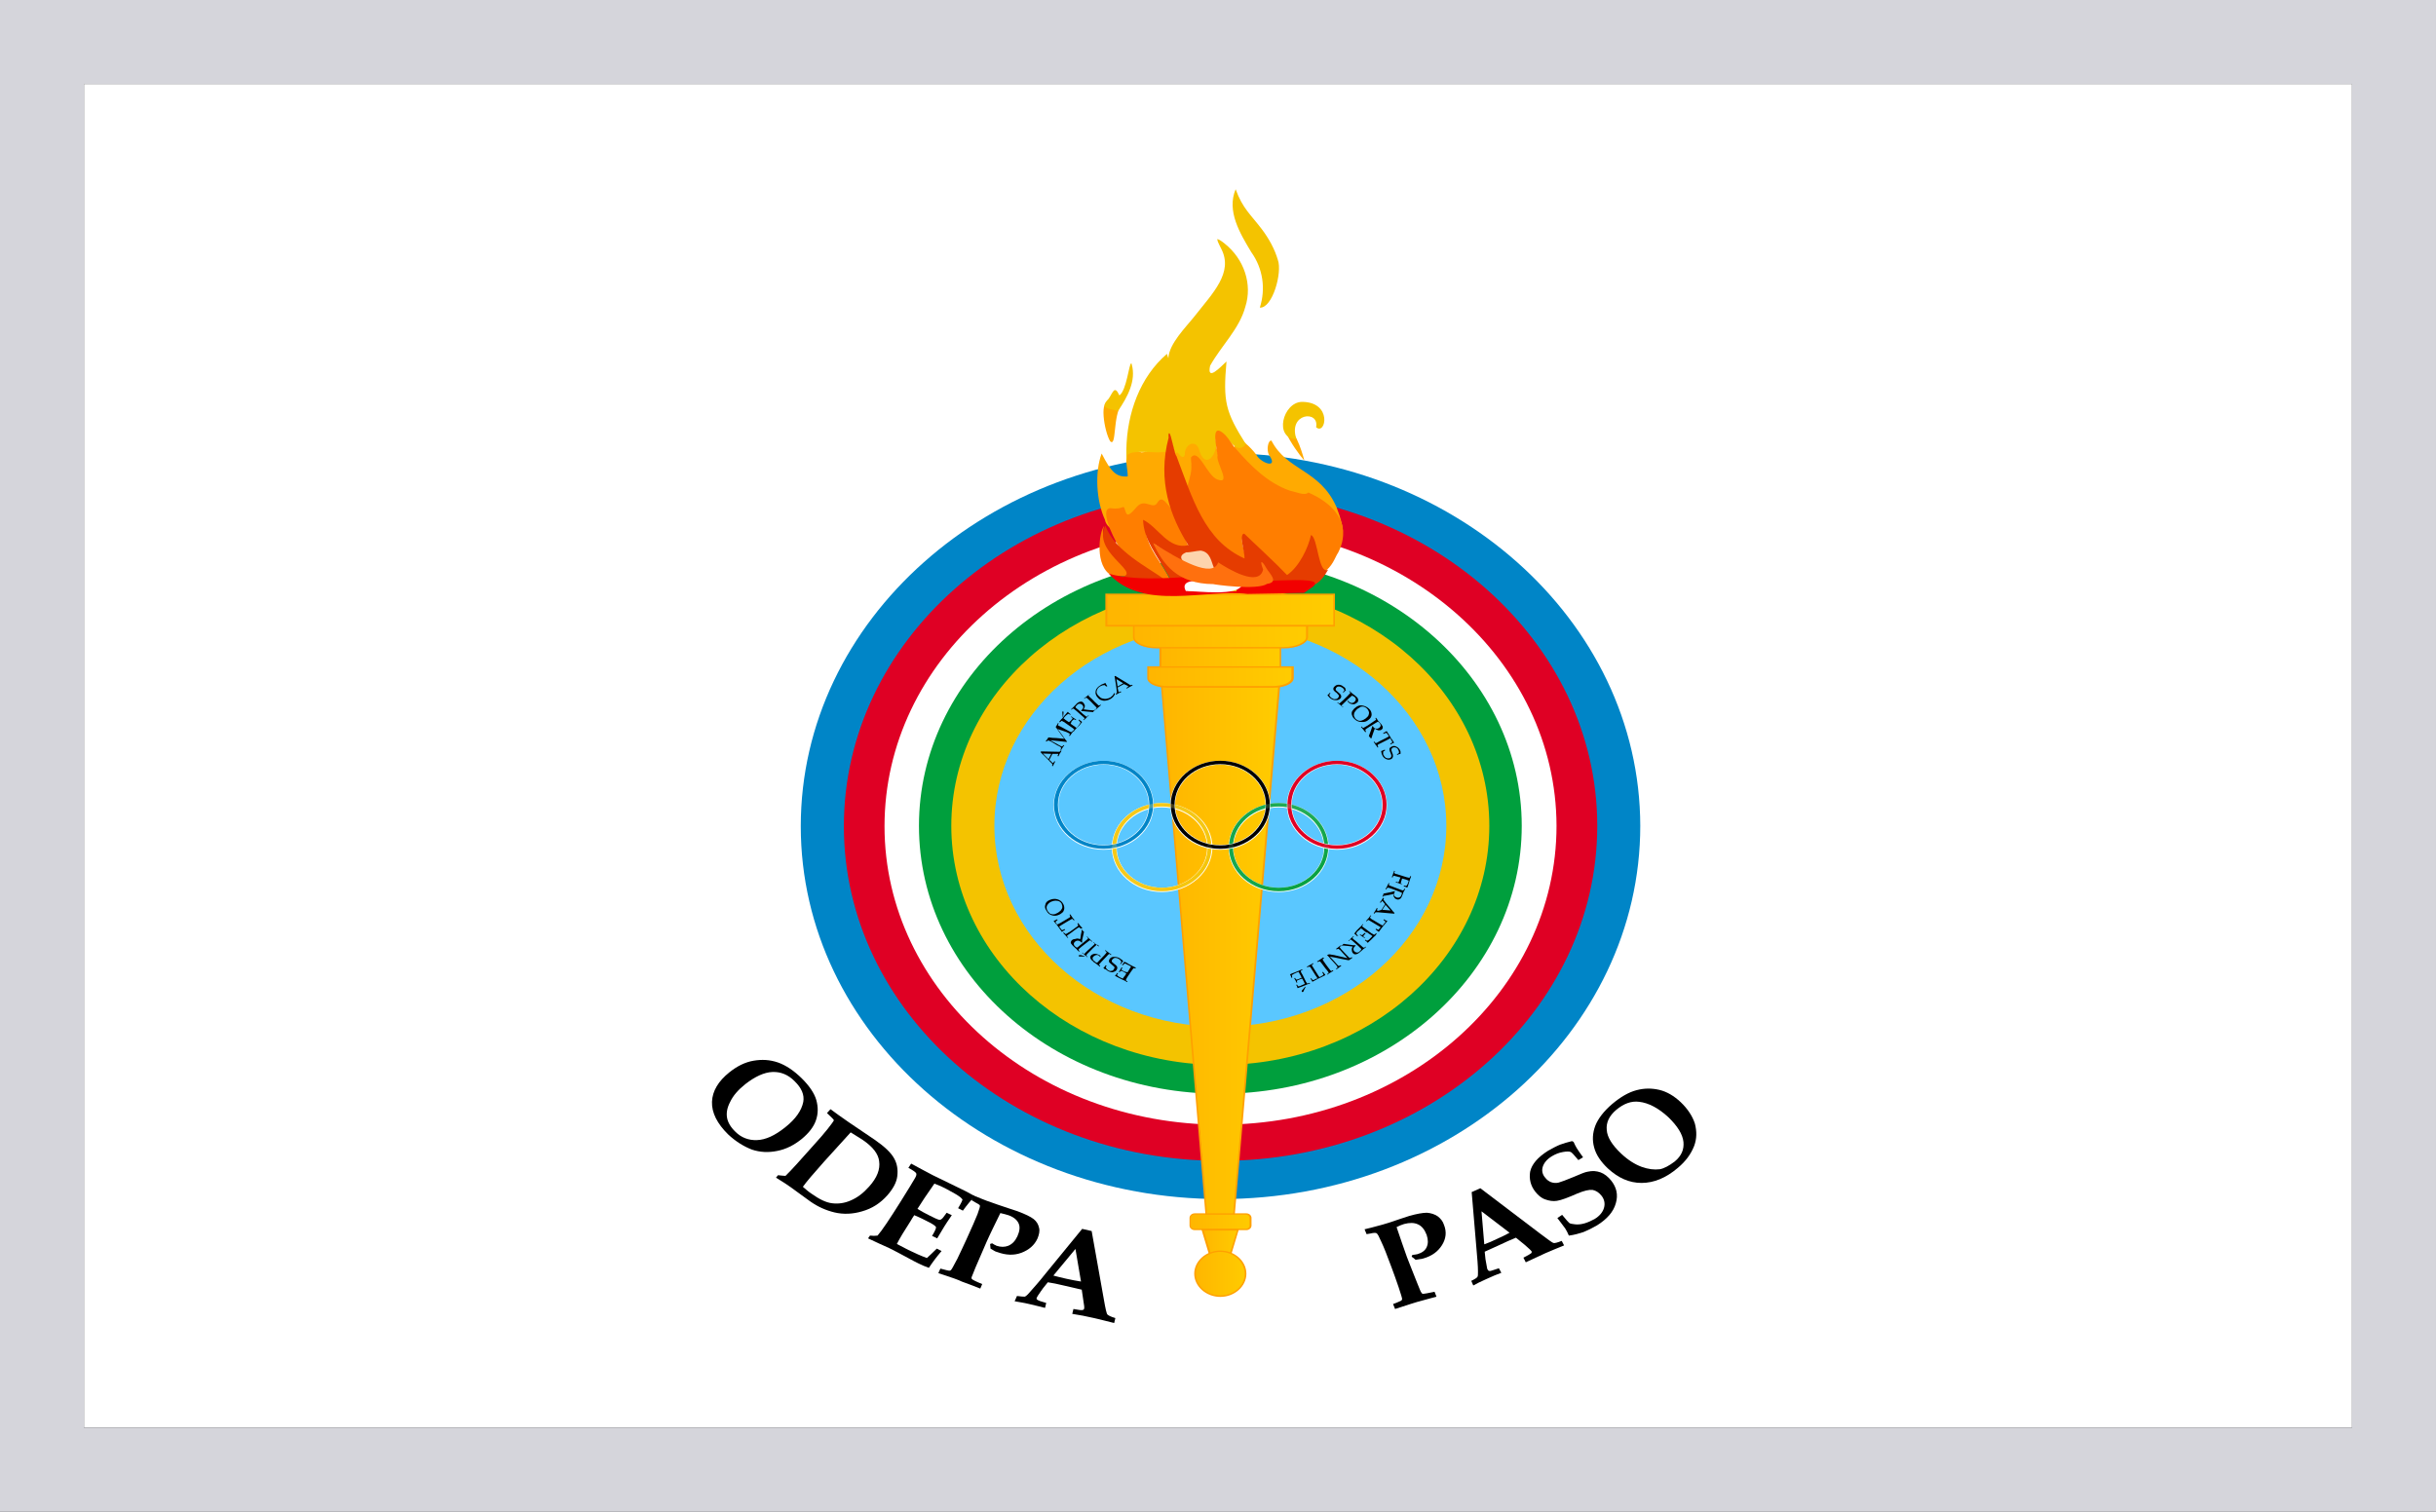
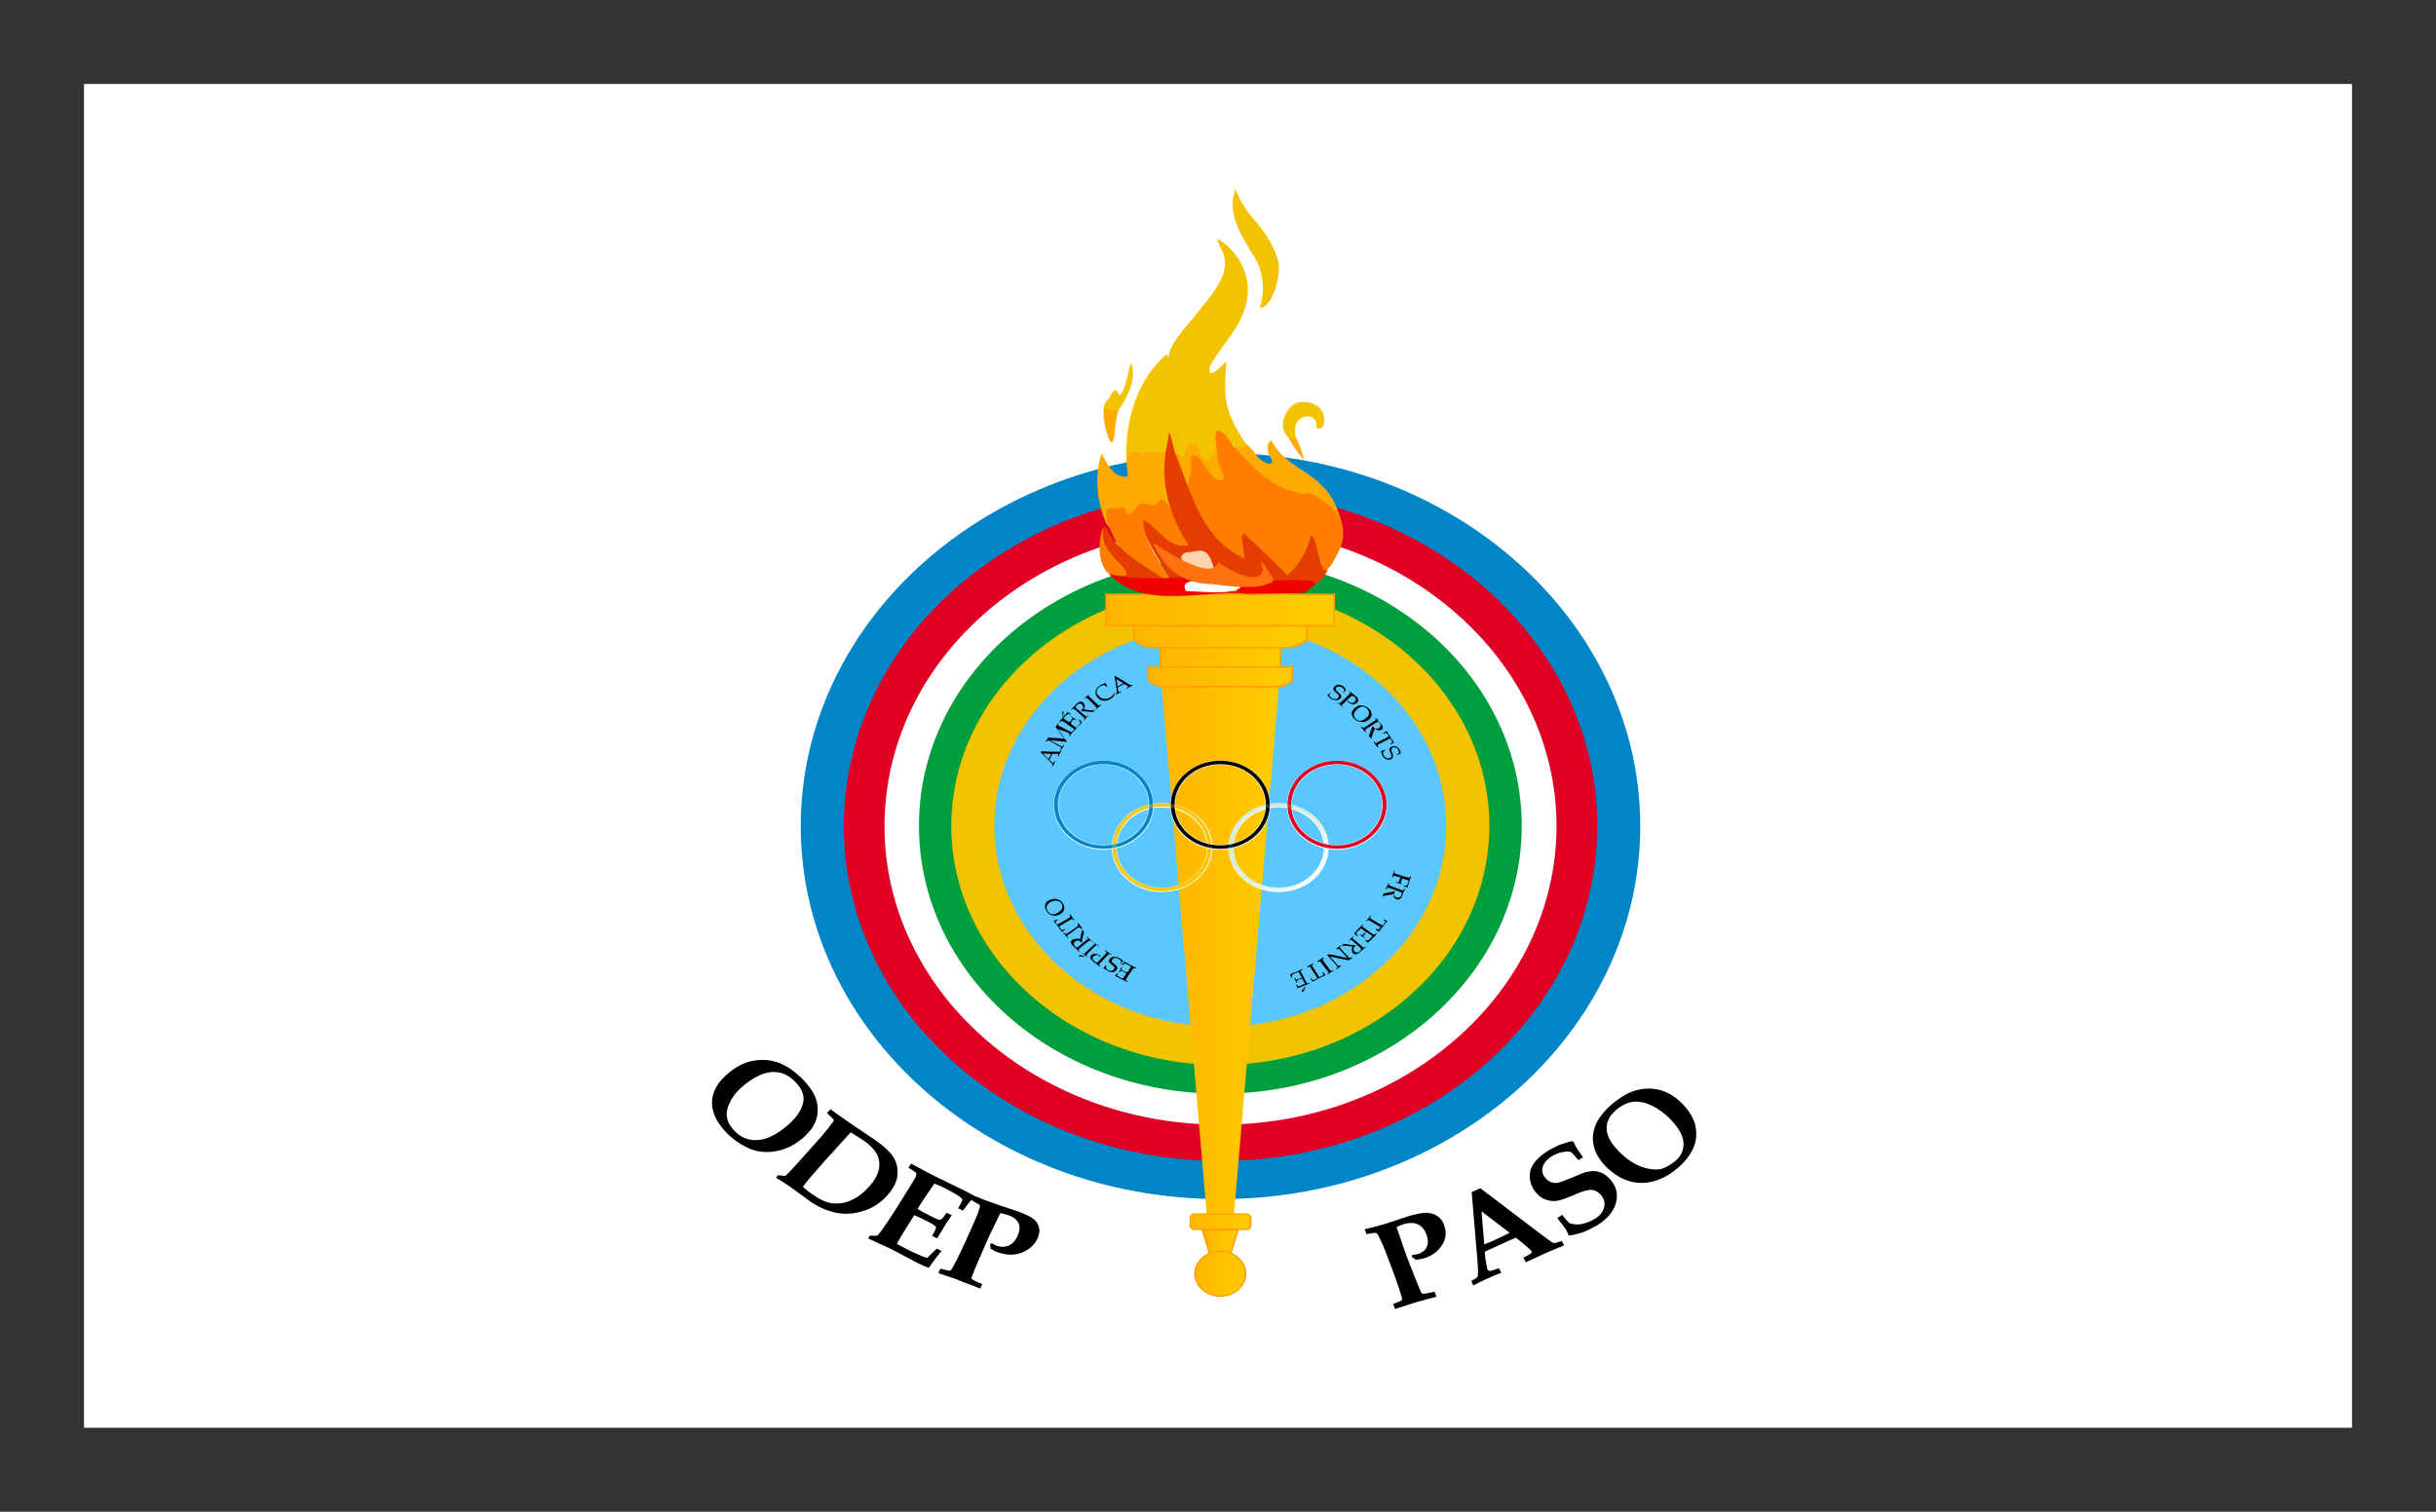
<svg xmlns="http://www.w3.org/2000/svg" width="29" height="18" viewBox="0 0 29 18" fill="none">
  <rect x="0" y="0" width="29" height="18" fill="#333333" stroke="none" />
  <g clip-path="url(#clip0_27_6)">
    <path d="M28 1H1V17H28V1Z" fill="white" />
    <path d="M8.669 13.508C8.537 13.378 8.472 13.249 8.476 13.119C8.481 12.99 8.552 12.873 8.683 12.768C8.777 12.693 8.871 12.647 8.97 12.63C9.069 12.613 9.163 12.617 9.262 12.651C9.356 12.684 9.45 12.747 9.544 12.839C9.633 12.927 9.694 13.015 9.718 13.098C9.741 13.182 9.741 13.261 9.713 13.341C9.685 13.42 9.629 13.491 9.544 13.562C9.45 13.637 9.356 13.684 9.252 13.704C9.149 13.725 9.05 13.721 8.951 13.688C8.853 13.65 8.758 13.591 8.669 13.508ZM8.754 13.475C8.824 13.546 8.914 13.579 9.012 13.575C9.116 13.571 9.224 13.521 9.346 13.424C9.473 13.324 9.544 13.22 9.563 13.119C9.577 13.036 9.544 12.956 9.459 12.873C9.384 12.797 9.295 12.76 9.196 12.764C9.097 12.768 8.989 12.818 8.871 12.91C8.787 12.977 8.726 13.048 8.693 13.119C8.655 13.19 8.646 13.253 8.655 13.307C8.664 13.362 8.697 13.42 8.754 13.475Z" fill="black" />
    <path d="M9.238 14.022L9.262 13.993C9.304 13.997 9.332 14.001 9.351 14.001C9.417 13.938 9.525 13.817 9.685 13.637C9.756 13.558 9.812 13.495 9.854 13.441C9.897 13.387 9.92 13.353 9.925 13.345C9.925 13.341 9.925 13.336 9.925 13.332C9.92 13.324 9.892 13.299 9.845 13.253L9.887 13.207C9.948 13.253 10.019 13.303 10.104 13.362L10.419 13.575C10.532 13.654 10.607 13.725 10.644 13.792C10.682 13.859 10.691 13.93 10.682 14.005C10.673 14.081 10.63 14.156 10.565 14.231C10.48 14.327 10.381 14.39 10.264 14.423C10.151 14.457 10.038 14.461 9.934 14.436C9.831 14.411 9.737 14.369 9.647 14.306L9.412 14.135C9.379 14.11 9.318 14.072 9.238 14.022ZM9.558 14.131C9.591 14.16 9.624 14.189 9.662 14.214C9.756 14.281 9.836 14.319 9.906 14.327C9.977 14.336 10.052 14.327 10.127 14.294C10.207 14.26 10.278 14.206 10.348 14.127C10.442 14.022 10.48 13.922 10.466 13.826C10.456 13.738 10.39 13.654 10.268 13.571C10.24 13.554 10.193 13.525 10.127 13.483L9.812 13.83C9.685 13.972 9.6 14.072 9.558 14.131Z" fill="black" />
    <path d="M10.334 14.745L10.357 14.712C10.39 14.716 10.419 14.716 10.447 14.712C10.499 14.653 10.588 14.52 10.72 14.31C10.809 14.168 10.865 14.076 10.894 14.026C10.908 14.001 10.912 13.985 10.908 13.972C10.903 13.959 10.875 13.938 10.814 13.905L10.847 13.855C10.955 13.913 11.039 13.959 11.105 13.993L11.491 14.181C11.533 14.202 11.566 14.223 11.599 14.239V14.248C11.561 14.29 11.514 14.344 11.463 14.415L11.406 14.386C11.444 14.323 11.458 14.29 11.458 14.286C11.458 14.281 11.449 14.269 11.434 14.256C11.402 14.231 11.345 14.198 11.265 14.156C11.227 14.135 11.181 14.114 11.124 14.093C11.035 14.219 10.969 14.319 10.922 14.394C10.969 14.423 11.016 14.448 11.058 14.469C11.124 14.503 11.162 14.52 11.181 14.524C11.19 14.524 11.199 14.524 11.209 14.515C11.218 14.511 11.237 14.486 11.27 14.44L11.331 14.469C11.284 14.536 11.256 14.582 11.242 14.603L11.157 14.745L11.096 14.716C11.129 14.662 11.143 14.628 11.143 14.616C11.143 14.607 11.138 14.603 11.129 14.595C11.11 14.578 11.058 14.549 10.978 14.511C10.955 14.499 10.922 14.486 10.884 14.469C10.87 14.49 10.856 14.511 10.842 14.536C10.767 14.653 10.71 14.745 10.677 14.812L10.814 14.883C10.894 14.921 10.964 14.954 11.035 14.979C11.072 14.946 11.11 14.908 11.152 14.867L11.209 14.896C11.152 14.963 11.101 15.03 11.058 15.096C11.011 15.08 10.974 15.063 10.931 15.042C10.908 15.03 10.856 15.005 10.781 14.963C10.71 14.925 10.649 14.892 10.588 14.862C10.503 14.825 10.423 14.787 10.334 14.745Z" fill="black" />
    <path d="M11.171 15.159L11.195 15.105C11.256 15.121 11.289 15.13 11.303 15.13C11.312 15.13 11.317 15.126 11.322 15.121C11.331 15.113 11.355 15.067 11.397 14.988C11.434 14.908 11.472 14.833 11.505 14.758C11.571 14.616 11.613 14.515 11.637 14.457C11.66 14.394 11.67 14.361 11.665 14.352C11.66 14.344 11.641 14.332 11.608 14.315L11.566 14.29L11.59 14.235L11.674 14.269C11.726 14.29 11.768 14.306 11.797 14.315C11.839 14.332 11.905 14.352 12.004 14.386C12.055 14.402 12.093 14.415 12.116 14.423C12.206 14.457 12.267 14.486 12.305 14.515C12.342 14.545 12.361 14.578 12.37 14.62C12.38 14.658 12.37 14.699 12.352 14.745C12.314 14.829 12.248 14.883 12.159 14.917C12.069 14.95 11.975 14.946 11.872 14.908C11.858 14.904 11.844 14.9 11.834 14.892C11.82 14.883 11.806 14.875 11.792 14.867C11.792 14.846 11.787 14.829 11.787 14.812L11.811 14.804C11.82 14.808 11.829 14.816 11.839 14.821C11.848 14.825 11.858 14.829 11.863 14.833C11.914 14.85 11.961 14.85 12.004 14.833C12.051 14.812 12.084 14.779 12.112 14.72C12.14 14.658 12.145 14.607 12.126 14.566C12.107 14.524 12.065 14.49 12.004 14.469C11.98 14.461 11.947 14.453 11.909 14.444C11.844 14.578 11.787 14.691 11.745 14.787C11.731 14.821 11.688 14.921 11.613 15.092C11.585 15.159 11.571 15.201 11.566 15.209C11.566 15.218 11.566 15.226 11.571 15.23C11.58 15.239 11.618 15.259 11.693 15.289L11.67 15.343C11.585 15.31 11.51 15.28 11.449 15.259C11.42 15.243 11.326 15.209 11.171 15.159Z" fill="black" />
-     <path d="M12.107 15.431C12.159 15.439 12.187 15.439 12.201 15.439C12.21 15.435 12.229 15.422 12.253 15.393C12.3 15.339 12.366 15.268 12.441 15.172L12.883 14.632L12.996 14.658L13.142 15.477C13.16 15.581 13.174 15.644 13.184 15.652C13.193 15.661 13.221 15.678 13.278 15.694L13.264 15.753C13.179 15.732 13.099 15.711 13.024 15.694C12.934 15.673 12.85 15.657 12.765 15.644L12.779 15.586C12.841 15.598 12.878 15.602 12.887 15.598C12.897 15.598 12.906 15.59 12.906 15.581C12.911 15.573 12.906 15.54 12.897 15.485L12.878 15.356C12.812 15.339 12.742 15.326 12.662 15.306C12.591 15.289 12.53 15.276 12.474 15.268L12.417 15.339C12.403 15.36 12.38 15.389 12.356 15.427C12.351 15.435 12.347 15.443 12.342 15.452C12.337 15.464 12.342 15.473 12.351 15.477C12.361 15.485 12.394 15.498 12.455 15.514L12.441 15.573C12.389 15.56 12.328 15.544 12.253 15.527C12.182 15.51 12.121 15.502 12.079 15.494L12.107 15.431ZM12.803 14.871L12.54 15.188C12.586 15.201 12.638 15.213 12.695 15.226C12.756 15.239 12.812 15.251 12.869 15.259L12.803 14.871Z" fill="black" />
    <path d="M16.608 15.586L16.584 15.527C16.645 15.506 16.673 15.489 16.683 15.485C16.687 15.481 16.692 15.473 16.692 15.469C16.692 15.456 16.678 15.41 16.65 15.326C16.622 15.243 16.593 15.163 16.565 15.088C16.513 14.946 16.471 14.841 16.443 14.783C16.415 14.72 16.401 14.691 16.386 14.683C16.377 14.678 16.354 14.678 16.316 14.687L16.269 14.695L16.245 14.637L16.33 14.616C16.382 14.603 16.424 14.591 16.457 14.582C16.499 14.57 16.57 14.549 16.664 14.515C16.716 14.499 16.753 14.486 16.777 14.478C16.866 14.453 16.937 14.44 16.988 14.44C17.035 14.444 17.078 14.457 17.115 14.482C17.148 14.507 17.177 14.54 17.191 14.586C17.224 14.67 17.214 14.749 17.167 14.825C17.12 14.9 17.05 14.954 16.946 14.984C16.932 14.988 16.918 14.992 16.904 14.992C16.89 14.996 16.871 14.996 16.852 15C16.838 14.988 16.824 14.975 16.805 14.963L16.814 14.942C16.828 14.942 16.838 14.938 16.847 14.938C16.857 14.938 16.866 14.933 16.875 14.933C16.927 14.917 16.965 14.892 16.984 14.85C17.003 14.808 17.003 14.762 16.984 14.704C16.96 14.641 16.927 14.599 16.88 14.578C16.833 14.557 16.782 14.557 16.716 14.574C16.687 14.582 16.659 14.595 16.626 14.611C16.673 14.754 16.716 14.871 16.749 14.967C16.763 15 16.8 15.101 16.871 15.276C16.899 15.343 16.913 15.385 16.923 15.393C16.927 15.402 16.937 15.406 16.941 15.406C16.956 15.406 16.998 15.397 17.078 15.381L17.101 15.439C17.012 15.464 16.932 15.485 16.871 15.502C16.857 15.506 16.763 15.535 16.608 15.586Z" fill="black" />
    <path d="M17.515 15.251C17.558 15.23 17.586 15.213 17.59 15.201C17.595 15.193 17.595 15.172 17.595 15.138C17.595 15.071 17.586 14.975 17.576 14.858L17.52 14.194L17.623 14.148L18.333 14.687C18.427 14.758 18.479 14.796 18.493 14.8C18.507 14.804 18.54 14.796 18.592 14.775L18.62 14.829C18.54 14.862 18.465 14.892 18.399 14.921C18.315 14.959 18.239 14.996 18.164 15.03L18.136 14.975C18.192 14.946 18.221 14.929 18.23 14.921C18.235 14.912 18.239 14.904 18.23 14.896C18.225 14.887 18.202 14.867 18.155 14.825L18.047 14.737C17.985 14.762 17.92 14.791 17.849 14.825C17.788 14.854 17.727 14.879 17.675 14.904L17.684 14.992C17.689 15.017 17.694 15.05 17.703 15.097C17.703 15.105 17.708 15.117 17.713 15.121C17.717 15.13 17.727 15.134 17.736 15.134C17.746 15.134 17.783 15.121 17.844 15.101L17.873 15.155C17.826 15.172 17.764 15.197 17.694 15.23C17.628 15.259 17.576 15.285 17.539 15.306L17.515 15.251ZM17.637 14.423L17.67 14.816C17.717 14.8 17.764 14.779 17.816 14.754C17.873 14.729 17.924 14.704 17.971 14.678L17.637 14.423Z" fill="black" />
    <path d="M18.54 14.503L18.597 14.465C18.644 14.524 18.672 14.553 18.681 14.561C18.691 14.57 18.714 14.574 18.752 14.578C18.785 14.582 18.823 14.578 18.865 14.566C18.907 14.553 18.945 14.536 18.983 14.515C19.044 14.478 19.081 14.432 19.095 14.382C19.11 14.332 19.1 14.281 19.067 14.239C19.034 14.198 19.001 14.177 18.959 14.168C18.917 14.164 18.86 14.177 18.78 14.21C18.667 14.26 18.587 14.29 18.536 14.298C18.489 14.306 18.442 14.298 18.395 14.281C18.348 14.265 18.31 14.231 18.277 14.189C18.221 14.118 18.202 14.035 18.216 13.951C18.235 13.863 18.305 13.78 18.432 13.7C18.484 13.671 18.531 13.646 18.573 13.629C18.616 13.613 18.663 13.6 18.714 13.587L18.733 13.596C18.747 13.625 18.757 13.65 18.771 13.671C18.785 13.692 18.808 13.729 18.846 13.78L18.79 13.813C18.743 13.755 18.71 13.721 18.7 13.717C18.681 13.709 18.649 13.709 18.606 13.717C18.559 13.725 18.517 13.742 18.475 13.767C18.413 13.805 18.381 13.847 18.366 13.893C18.352 13.938 18.362 13.985 18.395 14.022C18.413 14.047 18.437 14.064 18.465 14.076C18.493 14.085 18.522 14.089 18.555 14.081C18.587 14.072 18.644 14.051 18.733 14.014C18.813 13.98 18.87 13.955 18.902 13.951C18.959 13.938 19.006 13.943 19.053 13.959C19.1 13.976 19.142 14.01 19.18 14.056C19.246 14.139 19.265 14.227 19.236 14.327C19.208 14.428 19.133 14.515 19.011 14.591C18.954 14.624 18.902 14.649 18.851 14.67C18.799 14.687 18.743 14.704 18.677 14.712C18.663 14.678 18.649 14.653 18.634 14.628C18.611 14.599 18.583 14.557 18.54 14.503Z" fill="black" />
    <path d="M19.975 13.905C19.834 14.026 19.688 14.085 19.542 14.085C19.396 14.085 19.265 14.026 19.142 13.913C19.058 13.834 19.001 13.75 18.978 13.663C18.954 13.575 18.959 13.491 18.992 13.403C19.025 13.32 19.091 13.232 19.194 13.144C19.293 13.061 19.387 13.006 19.481 12.981C19.575 12.956 19.664 12.956 19.754 12.977C19.843 12.998 19.928 13.048 20.008 13.123C20.092 13.203 20.149 13.291 20.177 13.378C20.201 13.47 20.201 13.558 20.168 13.646C20.13 13.742 20.069 13.826 19.975 13.905ZM19.937 13.83C20.017 13.763 20.05 13.688 20.041 13.596C20.031 13.504 19.97 13.408 19.862 13.303C19.744 13.194 19.627 13.132 19.514 13.119C19.42 13.107 19.331 13.14 19.241 13.215C19.157 13.286 19.119 13.366 19.128 13.454C19.133 13.541 19.194 13.637 19.302 13.738C19.382 13.813 19.462 13.863 19.542 13.893C19.622 13.922 19.693 13.93 19.759 13.922C19.81 13.913 19.871 13.88 19.937 13.83Z" fill="black" />
    <path d="M19.527 9.833C19.527 12.287 17.288 14.277 14.533 14.277C11.772 14.277 9.533 12.287 9.533 9.838C9.533 7.384 11.772 5.394 14.528 5.394C17.288 5.394 19.522 7.38 19.527 9.833Z" fill="#0085C7" />
    <path d="M19.015 9.833C19.015 12.037 17.006 13.822 14.533 13.822C12.054 13.822 10.046 12.037 10.046 9.838C10.046 7.635 12.054 5.85 14.528 5.85C17.002 5.85 19.015 7.635 19.015 9.833Z" fill="#DF0024" />
    <path d="M18.53 9.833C18.53 11.798 16.738 13.391 14.533 13.391C12.322 13.391 10.53 11.798 10.53 9.838C10.53 7.873 12.322 6.28 14.528 6.28C16.734 6.28 18.525 7.869 18.53 9.833Z" fill="white" />
    <path d="M18.116 9.833C18.116 11.593 16.513 13.023 14.528 13.023C12.543 13.023 10.94 11.598 10.94 9.833C10.94 8.074 12.543 6.644 14.528 6.644C16.513 6.644 18.116 8.074 18.116 9.833Z" fill="#009F3D" />
    <path d="M17.73 9.833C17.73 11.405 16.296 12.68 14.528 12.68C12.76 12.68 11.325 11.405 11.325 9.833C11.325 8.262 12.76 6.987 14.528 6.987C16.296 6.987 17.73 8.262 17.73 9.833Z" fill="#F4C300" />
    <path d="M17.218 9.833C17.218 11.154 16.014 12.225 14.528 12.225C13.042 12.225 11.838 11.154 11.838 9.833C11.838 8.512 13.042 7.442 14.528 7.442C16.014 7.442 17.218 8.512 17.218 9.833Z" fill="#5AC7FF" />
    <path d="M15.238 7.683H13.813V8.042H15.238V7.683Z" fill="url(#paint0_linear_27_6)" />
    <path d="M15.252 8.051H13.803V7.675H15.252V8.051ZM13.827 8.034H15.233V7.695H13.827V8.034Z" fill="#FFA000" />
    <path d="M14.373 14.547L13.822 8.084H15.233L14.683 14.547H14.373Z" fill="url(#paint1_linear_27_6)" />
-     <path d="M14.358 14.555V14.547L13.813 8.072H15.247V8.08L14.692 14.555H14.358ZM13.832 8.088L14.377 14.534H14.674L15.224 8.088H13.832Z" fill="#FFA000" />
    <path d="M15.388 7.942C15.388 7.976 15.388 8.017 15.388 8.051V8.076C15.388 8.134 15.285 8.18 15.158 8.18H13.902C13.775 8.18 13.672 8.134 13.672 8.076V8.051V7.942H15.388Z" fill="url(#paint2_linear_27_6)" />
    <path d="M15.158 8.189H13.902C13.766 8.189 13.658 8.139 13.658 8.076V7.934H15.402V7.942C15.402 7.967 15.402 7.992 15.402 8.017V8.076C15.398 8.139 15.294 8.189 15.158 8.189ZM13.677 7.95V8.072C13.677 8.126 13.775 8.168 13.898 8.168H15.153C15.275 8.168 15.374 8.126 15.374 8.072V8.013C15.374 7.992 15.374 7.971 15.374 7.95H13.677Z" fill="#FFA000" />
    <path d="M15.558 7.428C15.558 7.47 15.558 7.516 15.558 7.557V7.587C15.558 7.658 15.435 7.712 15.28 7.712H13.775C13.62 7.712 13.498 7.658 13.498 7.587V7.557V7.428H15.558Z" fill="url(#paint3_linear_27_6)" />
    <path d="M15.28 7.721H13.775C13.615 7.721 13.488 7.662 13.488 7.587V7.42H15.572V7.428C15.572 7.457 15.572 7.486 15.572 7.516V7.587C15.567 7.662 15.44 7.721 15.28 7.721ZM13.507 7.436V7.587C13.507 7.649 13.629 7.704 13.775 7.704H15.28C15.426 7.704 15.548 7.649 15.548 7.587V7.516C15.548 7.491 15.548 7.461 15.548 7.436H13.507Z" fill="#FFA000" />
    <path d="M14.838 14.455H14.222C14.194 14.455 14.17 14.476 14.17 14.501V14.593C14.17 14.618 14.194 14.639 14.222 14.639H14.838C14.866 14.639 14.89 14.618 14.89 14.593V14.501C14.89 14.476 14.866 14.455 14.838 14.455Z" fill="url(#paint4_linear_27_6)" />
    <path d="M14.838 14.647H14.222C14.189 14.647 14.161 14.622 14.161 14.593V14.501C14.161 14.472 14.189 14.447 14.222 14.447H14.838C14.871 14.447 14.899 14.472 14.899 14.501V14.593C14.899 14.622 14.871 14.647 14.838 14.647ZM14.217 14.463C14.194 14.463 14.175 14.48 14.175 14.501V14.593C14.175 14.614 14.194 14.631 14.217 14.631H14.833C14.857 14.631 14.876 14.614 14.876 14.593V14.501C14.876 14.48 14.857 14.463 14.833 14.463H14.217Z" fill="#FFA000" />
    <path d="M14.739 14.643L14.636 14.982H14.42L14.316 14.643H14.739Z" fill="url(#paint5_linear_27_6)" />
    <path d="M14.641 14.994H14.41L14.302 14.635H14.749L14.641 14.994ZM14.429 14.973H14.627L14.725 14.652H14.33L14.429 14.973Z" fill="#FFA000" />
    <path d="M14.227 15.166C14.227 15.312 14.363 15.433 14.528 15.433C14.692 15.433 14.829 15.312 14.829 15.166C14.829 15.019 14.692 14.898 14.528 14.898C14.363 14.898 14.227 15.019 14.227 15.166Z" fill="url(#paint6_linear_27_6)" />
    <path d="M14.528 15.442C14.358 15.442 14.217 15.316 14.217 15.166C14.217 15.015 14.358 14.89 14.528 14.89C14.697 14.89 14.838 15.015 14.838 15.166C14.838 15.316 14.697 15.442 14.528 15.442ZM14.528 14.906C14.368 14.906 14.236 15.024 14.236 15.166C14.236 15.308 14.368 15.425 14.528 15.425C14.688 15.425 14.819 15.308 14.819 15.166C14.815 15.024 14.688 14.906 14.528 14.906Z" fill="#FFA000" />
    <path d="M15.882 7.077H13.173V7.449H15.882V7.077Z" fill="url(#paint7_linear_27_6)" />
    <path d="M15.892 7.461H13.159V7.068H15.892V7.461ZM13.183 7.44H15.873V7.085H13.183V7.44Z" fill="#FFA000" />
    <path d="M13.345 4.788C13.355 4.791 13.361 4.796 13.352 4.813C13.246 4.953 13.294 5.329 13.217 5.255C13.144 5.138 13.079 4.719 13.22 4.805C13.262 4.808 13.32 4.785 13.345 4.788ZM15.309 5.152C15.332 5.149 15.341 5.186 15.364 5.184C15.418 5.084 15.53 5.48 15.527 5.483C15.463 5.409 15.367 5.275 15.309 5.152ZM14.463 5.152C14.467 5.152 14.47 5.172 14.473 5.223C14.451 5.389 14.681 5.79 14.636 5.887C14.172 5.554 14.185 5.266 14.181 5.924C14.063 5.901 13.97 5.292 13.928 5.178C14.153 5.323 14.354 5.172 14.463 5.152ZM14.729 5.226C14.787 5.221 14.934 5.372 14.973 5.44C15.05 5.531 15.216 5.571 15.107 5.417C15.075 5.357 15.095 5.241 15.136 5.246C15.325 5.611 15.71 5.585 15.911 6.038C16.023 6.331 16.014 6.451 15.86 6.311C15.444 6.066 14.486 5.625 14.71 5.295C14.7 5.246 14.71 5.226 14.729 5.226ZM13.845 5.366C13.938 5.372 13.903 5.42 13.887 5.511L13.957 6.064C13.602 6.143 13.326 6.123 13.39 6.271C13.441 6.377 13.182 6.345 13.153 6.186C13.051 5.964 13.031 5.622 13.115 5.4C13.23 5.625 13.291 5.682 13.425 5.673C13.429 5.548 13.326 5.295 13.589 5.386C13.646 5.38 13.707 5.374 13.759 5.369C13.797 5.366 13.826 5.366 13.845 5.366Z" fill="#FFAA01" />
    <path d="M14.71 2.253C14.793 2.484 14.893 2.558 15.024 2.732C15.107 2.843 15.175 2.965 15.213 3.096C15.267 3.244 15.149 3.672 14.998 3.663C15.069 3.441 15.037 3.199 14.896 3.002C14.761 2.777 14.601 2.513 14.71 2.253ZM14.499 2.849C14.511 2.851 14.537 2.866 14.579 2.9C14.812 3.085 14.912 3.387 14.825 3.654C14.755 3.916 14.537 4.119 14.406 4.355C14.364 4.549 14.531 4.369 14.601 4.304C14.559 4.785 14.588 4.902 14.832 5.289C14.681 5.48 14.55 4.99 14.47 5.238C14.515 5.354 14.37 5.619 14.281 5.377C14.249 5.212 14.095 5.289 14.105 5.417C14.066 5.505 14.008 5.32 13.999 5.414C13.919 5.175 13.989 5.286 13.883 5.377C13.749 5.406 13.496 5.346 13.422 5.417C13.419 5.522 13.406 5.52 13.409 5.354C13.416 4.922 13.57 4.489 13.893 4.213C13.896 4.233 13.903 4.247 13.909 4.264C13.919 4.09 14.117 3.897 14.223 3.763C14.438 3.489 14.684 3.247 14.54 2.965C14.511 2.906 14.479 2.849 14.499 2.843C14.495 2.849 14.499 2.849 14.499 2.849ZM13.467 4.327C13.47 4.327 13.473 4.329 13.473 4.338C13.528 4.534 13.422 4.728 13.31 4.893C13.188 4.862 13.086 4.862 13.198 4.748C13.249 4.674 13.268 4.58 13.326 4.708C13.413 4.648 13.441 4.324 13.467 4.327ZM15.498 4.785C15.867 4.785 15.783 5.189 15.668 5.087C15.71 4.879 15.328 4.916 15.434 5.229C15.162 5.221 15.271 4.791 15.498 4.785Z" fill="#F4C300" />
    <path d="M14.508 5.127C14.524 5.13 14.55 5.144 14.585 5.178C14.636 5.232 14.668 5.298 14.72 5.352C14.893 5.548 15.085 5.745 15.351 5.841C15.437 5.859 15.533 5.907 15.575 5.864C15.803 5.964 15.94 6.101 15.979 6.257C16.004 6.357 15.988 6.468 15.931 6.579C15.889 6.639 15.87 6.744 15.745 6.824C15.578 6.915 15.636 6.81 15.63 6.721C15.639 6.622 15.607 6.343 15.565 6.587C15.562 6.727 15.271 7.017 15.2 6.787C15.059 6.67 14.986 6.485 14.813 6.385C14.71 6.417 14.963 6.815 14.71 6.633C14.495 6.442 14.287 6.232 14.169 5.978C14.069 5.824 14.201 5.699 14.181 5.525C14.181 5.531 14.185 5.534 14.185 5.54C14.181 5.511 14.178 5.48 14.178 5.448C14.271 5.326 14.37 5.671 14.495 5.71C14.665 5.773 14.47 5.503 14.495 5.423C14.486 5.349 14.435 5.132 14.499 5.127C14.502 5.127 14.505 5.127 14.508 5.127ZM13.826 5.947C13.871 5.95 13.919 6.041 13.957 6.064L14.153 6.516C13.912 6.562 13.791 6.257 13.634 6.297C13.666 6.55 13.832 6.69 13.938 6.921C13.682 6.884 13.48 6.673 13.32 6.508C13.236 6.377 13.083 6.032 13.23 6.052C13.381 6.072 13.371 5.995 13.393 6.072C13.416 6.149 13.432 6.152 13.531 6.038C13.63 5.921 13.727 6.083 13.781 5.981C13.797 5.955 13.813 5.947 13.826 5.947ZM13.147 6.26C13.044 6.496 13.496 6.684 13.461 6.861C13.39 6.855 13.307 6.872 13.24 6.855C13.028 6.753 13.083 6.326 13.147 6.26Z" fill="#FF7E00" />
    <path d="M13.919 5.158C13.941 5.155 13.983 5.417 14.005 5.429C14.197 5.935 14.335 6.434 14.816 6.65C14.819 6.573 14.745 6.357 14.812 6.354C14.954 6.491 15.184 6.701 15.322 6.847C15.469 6.747 15.575 6.519 15.607 6.371C15.69 6.394 15.694 6.855 15.812 6.781C15.633 7.109 15.476 6.929 15.354 6.943C15.316 6.932 15.223 6.952 15.178 6.943C14.707 7.131 14.226 6.935 13.871 6.568C13.835 6.55 13.691 6.425 13.759 6.508C15.283 7.319 12.81 6.869 13.374 6.864C13.56 6.804 13.002 6.568 13.159 6.26C13.278 6.568 13.65 6.744 13.887 6.915C13.935 6.929 13.948 6.912 13.896 6.832C13.781 6.625 13.614 6.428 13.608 6.189C13.787 6.274 13.912 6.55 14.146 6.491C13.935 6.152 13.775 5.73 13.912 5.212C13.909 5.172 13.912 5.158 13.919 5.158Z" fill="#E53C00" />
    <path d="M14.294 6.556C14.412 6.573 14.419 6.69 14.451 6.758C14.431 6.881 13.88 6.67 14.124 6.576C14.169 6.579 14.236 6.559 14.294 6.556Z" fill="#FDD4AD" />
    <path d="M13.201 6.832C13.592 6.938 14.156 6.855 14.175 6.872C14.351 6.909 14.214 6.932 14.124 6.946C14.06 7.08 14.252 7.032 14.338 7.04H14.72C14.771 6.884 14.47 7.063 14.55 6.878C14.684 6.998 15.841 6.812 15.63 6.986L15.524 7.06L14.851 7.072C14.364 7.009 13.608 7.282 13.201 6.832Z" fill="#F20000" />
    <path d="M14.79 6.958C14.745 7.106 14.261 7.037 14.117 7.037C13.996 6.81 14.623 6.969 14.79 6.958Z" fill="#FEFEFF" />
    <path d="M14.502 6.696C14.627 6.778 14.989 6.995 15.037 6.781C14.989 6.656 15.027 6.676 15.075 6.764C15.111 6.827 15.232 6.932 15.085 6.952C14.963 7.032 14.454 6.96 14.444 6.955C14.018 6.952 13.845 6.721 13.727 6.465C14.05 6.673 14.438 6.889 14.502 6.696Z" fill="#FF700E" />
    <path d="M13.832 10.622C13.503 10.622 13.236 10.385 13.236 10.092C13.236 9.799 13.503 9.562 13.832 9.562C14.162 9.562 14.434 9.794 14.434 10.087C14.434 10.38 14.162 10.622 13.832 10.622ZM13.832 9.614C13.537 9.614 13.294 9.83 13.294 10.092C13.294 10.354 13.537 10.57 13.832 10.57C14.128 10.57 14.371 10.354 14.371 10.092C14.371 9.83 14.128 9.614 13.832 9.614Z" fill="white" />
    <path d="M15.222 10.622C14.892 10.622 14.626 10.385 14.626 10.092C14.626 9.799 14.892 9.562 15.222 9.562C15.552 9.562 15.818 9.799 15.818 10.092C15.818 10.385 15.552 10.622 15.222 10.622ZM15.222 9.614C14.927 9.614 14.683 9.83 14.683 10.092C14.683 10.354 14.927 10.57 15.222 10.57C15.517 10.57 15.76 10.354 15.76 10.092C15.76 9.83 15.517 9.614 15.222 9.614Z" fill="white" />
    <path d="M13.833 10.612C13.508 10.612 13.242 10.375 13.242 10.087C13.242 9.799 13.508 9.562 13.833 9.562C14.157 9.562 14.423 9.799 14.423 10.087C14.423 10.375 14.157 10.612 13.833 10.612ZM13.833 9.603C13.532 9.603 13.289 9.819 13.289 10.087C13.289 10.354 13.532 10.57 13.833 10.57C14.134 10.57 14.377 10.354 14.377 10.087C14.377 9.819 14.134 9.603 13.833 9.603Z" fill="#F4C300" />
-     <path d="M15.222 10.612C14.898 10.612 14.631 10.375 14.631 10.087C14.631 9.799 14.898 9.562 15.222 9.562C15.546 9.562 15.812 9.799 15.812 10.087C15.812 10.375 15.546 10.612 15.222 10.612ZM15.222 9.603C14.921 9.603 14.678 9.819 14.678 10.087C14.678 10.354 14.921 10.57 15.222 10.57C15.523 10.57 15.766 10.354 15.766 10.087C15.766 9.819 15.523 9.603 15.222 9.603Z" fill="#009F3D" />
    <path d="M13.138 10.118C12.808 10.118 12.542 9.881 12.542 9.588C12.542 9.295 12.808 9.058 13.138 9.058C13.468 9.058 13.734 9.295 13.734 9.588C13.734 9.881 13.468 10.118 13.138 10.118ZM13.138 9.104C12.843 9.104 12.6 9.32 12.6 9.583C12.6 9.845 12.843 10.061 13.138 10.061C13.433 10.061 13.676 9.845 13.676 9.583C13.676 9.32 13.433 9.104 13.138 9.104Z" fill="white" />
    <path d="M14.527 10.118C14.197 10.118 13.931 9.881 13.931 9.588C13.931 9.295 14.197 9.058 14.527 9.058C14.857 9.058 15.123 9.295 15.123 9.588C15.123 9.881 14.857 10.118 14.527 10.118ZM14.527 9.104C14.232 9.104 13.989 9.32 13.989 9.583C13.989 9.845 14.232 10.061 14.527 10.061C14.822 10.061 15.065 9.845 15.065 9.583C15.065 9.32 14.822 9.104 14.527 9.104Z" fill="white" />
    <path d="M15.916 10.118C15.586 10.118 15.32 9.881 15.32 9.588C15.32 9.295 15.586 9.058 15.916 9.058C16.246 9.058 16.512 9.295 16.512 9.588C16.512 9.881 16.246 10.118 15.916 10.118ZM15.916 9.104C15.621 9.104 15.378 9.32 15.378 9.583C15.378 9.845 15.621 10.061 15.916 10.061C16.211 10.061 16.454 9.845 16.454 9.583C16.454 9.32 16.211 9.104 15.916 9.104Z" fill="white" />
    <path d="M13.138 10.107C12.814 10.107 12.547 9.871 12.547 9.583C12.547 9.295 12.814 9.058 13.138 9.058C13.462 9.058 13.728 9.295 13.728 9.583C13.728 9.871 13.462 10.107 13.138 10.107ZM13.138 9.099C12.837 9.099 12.594 9.315 12.594 9.583C12.594 9.85 12.837 10.066 13.138 10.066C13.439 10.066 13.682 9.85 13.682 9.583C13.682 9.315 13.439 9.099 13.138 9.099Z" fill="#0085C7" />
    <path d="M14.527 10.107C14.203 10.107 13.937 9.871 13.937 9.583C13.937 9.295 14.203 9.058 14.527 9.058C14.851 9.058 15.117 9.295 15.117 9.583C15.117 9.871 14.851 10.107 14.527 10.107ZM14.527 9.099C14.226 9.099 13.983 9.315 13.983 9.583C13.983 9.85 14.226 10.066 14.527 10.066C14.828 10.066 15.071 9.85 15.071 9.583C15.071 9.315 14.828 9.099 14.527 9.099Z" fill="black" />
    <path d="M15.916 10.107C15.592 10.107 15.326 9.871 15.326 9.583C15.326 9.295 15.592 9.058 15.916 9.058C16.241 9.058 16.507 9.295 16.507 9.583C16.507 9.871 16.241 10.107 15.916 10.107ZM15.916 9.099C15.615 9.099 15.372 9.315 15.372 9.583C15.372 9.85 15.615 10.066 15.916 10.066C16.217 10.066 16.46 9.85 16.46 9.583C16.46 9.315 16.217 9.099 15.916 9.099Z" fill="#DF0024" />
    <mask id="mask0_27_6" style="mask-type:luminance" maskUnits="userSpaceOnUse" x="13" y="9" width="2" height="2">
      <path d="M13.832 10.087L13.138 9.778V10.396L13.832 10.087L13.844 9.469H14.475L13.832 10.087Z" fill="white" />
    </mask>
    <g mask="url(#mask0_27_6)">
      <path d="M13.832 10.622C13.503 10.622 13.236 10.385 13.236 10.092C13.236 9.799 13.503 9.562 13.832 9.562C14.162 9.562 14.429 9.799 14.429 10.092C14.429 10.385 14.162 10.622 13.832 10.622ZM13.832 9.614C13.537 9.614 13.294 9.83 13.294 10.092C13.294 10.354 13.537 10.57 13.832 10.57C14.128 10.57 14.371 10.354 14.371 10.092C14.371 9.83 14.128 9.614 13.832 9.614Z" fill="white" />
    </g>
    <mask id="mask1_27_6" style="mask-type:luminance" maskUnits="userSpaceOnUse" x="13" y="9" width="2" height="2">
      <path d="M13.832 10.087L13.138 9.469V10.704L13.832 10.087V9.469H14.527L13.832 10.087Z" fill="white" />
    </mask>
    <g mask="url(#mask1_27_6)">
      <path d="M13.833 10.612C13.508 10.612 13.242 10.375 13.242 10.087C13.242 9.799 13.508 9.562 13.833 9.562C14.157 9.562 14.423 9.799 14.423 10.087C14.423 10.375 14.157 10.612 13.833 10.612ZM13.833 9.603C13.532 9.603 13.289 9.819 13.289 10.087C13.289 10.354 13.532 10.57 13.833 10.57C14.134 10.57 14.377 10.354 14.377 10.087C14.377 9.819 14.134 9.603 13.833 9.603Z" fill="#F4C300" />
    </g>
    <mask id="mask2_27_6" style="mask-type:luminance" maskUnits="userSpaceOnUse" x="14" y="9" width="2" height="2">
      <path d="M15.222 10.087L14.527 9.778V10.396L15.222 10.087L15.233 9.469H15.864L15.222 10.087Z" fill="white" />
    </mask>
    <g mask="url(#mask2_27_6)">
      <path d="M15.222 10.622C14.892 10.622 14.626 10.385 14.626 10.092C14.626 9.799 14.892 9.562 15.222 9.562C15.552 9.562 15.818 9.799 15.818 10.092C15.818 10.385 15.552 10.622 15.222 10.622ZM15.222 9.614C14.927 9.614 14.683 9.83 14.683 10.092C14.683 10.354 14.927 10.57 15.222 10.57C15.517 10.57 15.76 10.354 15.76 10.092C15.76 9.83 15.517 9.614 15.222 9.614Z" fill="white" />
    </g>
    <mask id="mask3_27_6" style="mask-type:luminance" maskUnits="userSpaceOnUse" x="14" y="9" width="2" height="2">
      <path d="M15.222 10.087L14.527 9.469V10.704L15.222 10.087V9.469H15.916L15.222 10.087Z" fill="white" />
    </mask>
    <g mask="url(#mask3_27_6)">
      <path d="M15.222 10.612C14.898 10.612 14.631 10.375 14.631 10.087C14.631 9.799 14.898 9.562 15.222 9.562C15.546 9.562 15.812 9.799 15.812 10.087C15.812 10.375 15.546 10.612 15.222 10.612ZM15.222 9.603C14.921 9.603 14.678 9.819 14.678 10.087C14.678 10.354 14.921 10.57 15.222 10.57C15.523 10.57 15.766 10.354 15.766 10.087C15.766 9.819 15.523 9.603 15.222 9.603Z" fill="#009F3D" />
    </g>
    <path d="M12.529 8.976L12.492 9.048L12.511 9.064C12.52 9.077 12.529 9.081 12.534 9.085H12.539C12.539 9.085 12.543 9.081 12.543 9.077L12.553 9.064L12.562 9.068C12.557 9.077 12.553 9.085 12.548 9.094C12.543 9.106 12.539 9.114 12.534 9.123L12.525 9.119V9.114C12.529 9.11 12.529 9.106 12.529 9.102C12.529 9.098 12.529 9.098 12.525 9.094C12.515 9.081 12.501 9.073 12.492 9.06L12.426 8.993C12.407 8.976 12.393 8.964 12.388 8.956L12.393 8.947L12.586 8.951C12.6 8.951 12.604 8.951 12.609 8.951C12.614 8.951 12.614 8.951 12.619 8.947C12.619 8.947 12.623 8.943 12.628 8.935L12.637 8.939C12.633 8.947 12.628 8.96 12.619 8.968C12.614 8.976 12.609 8.989 12.6 9.006L12.59 9.002L12.595 8.989C12.595 8.985 12.6 8.981 12.6 8.981C12.6 8.981 12.6 8.976 12.595 8.976C12.595 8.976 12.59 8.976 12.581 8.976H12.529ZM12.482 9.039L12.515 8.976L12.416 8.972L12.482 9.039Z" fill="black" />
    <path d="M12.59 8.68L12.647 8.755C12.666 8.784 12.684 8.809 12.703 8.83L12.698 8.834C12.689 8.834 12.666 8.83 12.623 8.826L12.501 8.813L12.6 8.868C12.623 8.88 12.637 8.889 12.642 8.889C12.647 8.889 12.651 8.884 12.656 8.876L12.661 8.872L12.67 8.876C12.661 8.884 12.656 8.893 12.651 8.901C12.647 8.905 12.642 8.914 12.633 8.93L12.623 8.926L12.628 8.918C12.633 8.914 12.633 8.91 12.633 8.905C12.633 8.901 12.628 8.901 12.628 8.897C12.618 8.889 12.604 8.88 12.59 8.876L12.52 8.834C12.501 8.826 12.492 8.818 12.482 8.818C12.477 8.818 12.477 8.818 12.473 8.818C12.468 8.818 12.468 8.822 12.463 8.826L12.459 8.83L12.449 8.826C12.459 8.813 12.463 8.805 12.468 8.801C12.473 8.797 12.473 8.788 12.482 8.78C12.51 8.784 12.543 8.788 12.581 8.788L12.67 8.797L12.623 8.734C12.609 8.713 12.59 8.688 12.567 8.655C12.576 8.646 12.581 8.638 12.581 8.634C12.586 8.629 12.59 8.621 12.595 8.609L12.604 8.613L12.6 8.621C12.595 8.629 12.595 8.634 12.595 8.634C12.595 8.638 12.604 8.642 12.623 8.65L12.717 8.701C12.736 8.713 12.75 8.717 12.755 8.717C12.76 8.717 12.764 8.713 12.769 8.705L12.774 8.696L12.783 8.701C12.774 8.709 12.769 8.721 12.76 8.73C12.75 8.742 12.745 8.751 12.736 8.763L12.727 8.759L12.731 8.751C12.736 8.747 12.736 8.742 12.736 8.738C12.736 8.734 12.722 8.73 12.698 8.717L12.59 8.68Z" fill="black" />
    <path d="M12.745 8.617L12.774 8.638L12.793 8.65C12.802 8.659 12.811 8.663 12.816 8.667C12.825 8.659 12.835 8.646 12.844 8.634C12.849 8.625 12.858 8.617 12.858 8.613C12.863 8.609 12.863 8.604 12.863 8.6C12.858 8.592 12.849 8.588 12.84 8.575L12.844 8.567C12.858 8.579 12.873 8.588 12.877 8.592L12.882 8.596C12.877 8.604 12.868 8.613 12.863 8.621L12.849 8.638C12.83 8.655 12.821 8.667 12.811 8.675C12.802 8.684 12.793 8.696 12.783 8.709L12.774 8.705L12.778 8.701C12.783 8.696 12.788 8.692 12.788 8.688C12.788 8.684 12.788 8.684 12.783 8.68C12.778 8.675 12.769 8.667 12.75 8.655L12.684 8.609C12.675 8.6 12.666 8.596 12.656 8.592C12.647 8.588 12.647 8.584 12.642 8.584H12.637C12.637 8.584 12.633 8.588 12.628 8.592L12.618 8.6L12.609 8.596L12.618 8.584L12.628 8.571C12.633 8.567 12.637 8.558 12.642 8.558L12.675 8.517L12.694 8.496C12.698 8.487 12.708 8.483 12.713 8.475C12.717 8.483 12.731 8.496 12.745 8.504L12.741 8.512C12.731 8.508 12.727 8.5 12.717 8.5C12.708 8.504 12.694 8.517 12.684 8.525C12.675 8.533 12.666 8.546 12.661 8.554C12.67 8.558 12.675 8.563 12.684 8.571L12.703 8.584L12.727 8.6C12.731 8.592 12.741 8.588 12.745 8.584C12.76 8.567 12.769 8.558 12.769 8.554C12.769 8.55 12.764 8.546 12.76 8.542L12.75 8.538L12.755 8.529C12.764 8.538 12.774 8.546 12.783 8.55C12.793 8.554 12.802 8.563 12.811 8.567L12.807 8.575L12.802 8.571C12.793 8.567 12.788 8.563 12.783 8.567C12.778 8.567 12.769 8.575 12.755 8.592C12.755 8.6 12.75 8.609 12.745 8.617ZM12.656 8.533L12.652 8.542L12.647 8.487C12.647 8.483 12.647 8.479 12.647 8.479V8.475L12.652 8.471C12.656 8.471 12.656 8.471 12.656 8.471L12.661 8.475C12.661 8.479 12.661 8.483 12.661 8.492L12.656 8.533Z" fill="black" />
    <path d="M12.901 8.446C12.919 8.45 12.938 8.45 12.962 8.454L13.009 8.458C13.018 8.458 13.023 8.458 13.023 8.458C13.023 8.458 13.028 8.458 13.028 8.454L13.032 8.45L13.037 8.454C13.032 8.458 13.028 8.462 13.023 8.466C13.018 8.471 13.014 8.475 13.014 8.479L12.924 8.471C12.91 8.471 12.891 8.466 12.873 8.466L12.868 8.462C12.873 8.458 12.877 8.458 12.877 8.454C12.887 8.441 12.896 8.433 12.896 8.42C12.896 8.408 12.891 8.4 12.882 8.391C12.873 8.383 12.863 8.379 12.854 8.379C12.844 8.379 12.83 8.383 12.821 8.395C12.811 8.404 12.807 8.412 12.802 8.42C12.811 8.433 12.825 8.441 12.84 8.454L12.891 8.5C12.915 8.521 12.934 8.533 12.934 8.533C12.938 8.533 12.943 8.533 12.948 8.525L12.957 8.517L12.962 8.521C12.948 8.529 12.938 8.542 12.934 8.546C12.929 8.55 12.919 8.563 12.901 8.575L12.896 8.571L12.905 8.563C12.91 8.558 12.915 8.554 12.91 8.55C12.905 8.546 12.896 8.533 12.868 8.512L12.816 8.466C12.793 8.446 12.778 8.437 12.778 8.437C12.778 8.437 12.769 8.437 12.76 8.446L12.755 8.45L12.75 8.446C12.764 8.433 12.774 8.425 12.778 8.42C12.783 8.416 12.788 8.408 12.797 8.4C12.807 8.391 12.816 8.383 12.816 8.379C12.83 8.366 12.84 8.362 12.849 8.358C12.858 8.354 12.868 8.354 12.873 8.354C12.882 8.354 12.887 8.358 12.896 8.366C12.905 8.375 12.91 8.387 12.915 8.4C12.915 8.416 12.91 8.429 12.901 8.446Z" fill="black" />
    <path d="M13.042 8.446L13.047 8.441C13.051 8.437 13.056 8.433 13.056 8.429C13.056 8.425 13.042 8.412 13.014 8.383L12.981 8.349C12.953 8.324 12.938 8.308 12.934 8.308C12.929 8.308 12.924 8.308 12.92 8.312L12.91 8.32L12.905 8.316C12.92 8.308 12.929 8.295 12.943 8.287C12.953 8.278 12.962 8.27 12.971 8.266L12.976 8.27H12.967C12.962 8.274 12.957 8.278 12.957 8.278C12.957 8.283 12.957 8.283 12.962 8.287C12.967 8.295 12.981 8.308 13 8.324L13.033 8.358C13.061 8.383 13.075 8.395 13.079 8.4C13.084 8.4 13.089 8.4 13.094 8.395L13.103 8.391L13.108 8.395C13.098 8.404 13.089 8.412 13.079 8.42C13.065 8.429 13.056 8.441 13.047 8.45L13.042 8.446Z" fill="black" />
    <path d="M13.169 8.174L13.15 8.157C13.141 8.157 13.131 8.161 13.122 8.161C13.113 8.165 13.103 8.17 13.094 8.174C13.07 8.191 13.061 8.207 13.056 8.228C13.051 8.249 13.061 8.27 13.08 8.287C13.094 8.299 13.103 8.312 13.122 8.316C13.136 8.32 13.155 8.324 13.174 8.32C13.193 8.316 13.207 8.312 13.221 8.303C13.23 8.295 13.239 8.287 13.249 8.278C13.254 8.27 13.258 8.262 13.263 8.253H13.268C13.268 8.257 13.272 8.262 13.272 8.266C13.268 8.278 13.258 8.287 13.254 8.295C13.244 8.303 13.239 8.312 13.23 8.316C13.211 8.329 13.193 8.337 13.169 8.341C13.15 8.345 13.131 8.345 13.113 8.337C13.094 8.333 13.08 8.32 13.066 8.303C13.051 8.287 13.047 8.274 13.042 8.257C13.042 8.241 13.042 8.224 13.051 8.207C13.061 8.191 13.075 8.174 13.098 8.161C13.108 8.153 13.122 8.145 13.141 8.14C13.15 8.136 13.155 8.132 13.16 8.132C13.164 8.14 13.169 8.153 13.183 8.17L13.169 8.174Z" fill="black" />
    <path d="M13.38 8.145L13.305 8.186L13.31 8.211C13.315 8.228 13.315 8.237 13.315 8.237L13.319 8.241C13.319 8.241 13.324 8.241 13.329 8.237L13.343 8.232L13.348 8.241C13.338 8.245 13.329 8.249 13.319 8.253C13.305 8.262 13.296 8.266 13.286 8.27L13.282 8.262L13.286 8.257C13.291 8.253 13.296 8.253 13.296 8.249C13.296 8.249 13.296 8.245 13.296 8.241C13.296 8.228 13.291 8.211 13.291 8.195L13.277 8.103C13.272 8.078 13.272 8.061 13.268 8.053L13.277 8.048L13.437 8.145C13.446 8.153 13.456 8.157 13.456 8.157C13.46 8.157 13.46 8.157 13.465 8.157C13.47 8.157 13.47 8.157 13.479 8.153L13.484 8.161C13.475 8.165 13.46 8.174 13.451 8.178C13.442 8.182 13.428 8.191 13.413 8.199L13.409 8.191L13.423 8.182C13.428 8.178 13.428 8.178 13.432 8.178V8.174C13.432 8.174 13.428 8.17 13.423 8.165L13.38 8.145ZM13.305 8.174L13.371 8.136L13.291 8.086L13.305 8.174Z" fill="black" />
    <path d="M16.023 8.22C16.014 8.224 16.005 8.237 15.995 8.245L15.986 8.241L15.995 8.232C16 8.228 16.005 8.224 16.005 8.22C16.005 8.216 16 8.211 15.995 8.203C15.991 8.195 15.986 8.191 15.976 8.186C15.962 8.178 15.953 8.174 15.939 8.174C15.925 8.174 15.915 8.178 15.911 8.186C15.906 8.191 15.901 8.199 15.901 8.203C15.901 8.207 15.901 8.216 15.906 8.22C15.911 8.224 15.92 8.232 15.934 8.245C15.948 8.257 15.958 8.266 15.962 8.274C15.967 8.283 15.967 8.287 15.967 8.295C15.967 8.303 15.962 8.312 15.958 8.316C15.944 8.329 15.93 8.337 15.906 8.337C15.882 8.337 15.864 8.333 15.84 8.316C15.831 8.312 15.826 8.303 15.821 8.299C15.817 8.291 15.807 8.287 15.803 8.278C15.812 8.27 15.821 8.262 15.831 8.249L15.84 8.253L15.835 8.257C15.831 8.266 15.826 8.27 15.826 8.27C15.826 8.274 15.826 8.274 15.826 8.278C15.826 8.283 15.831 8.291 15.835 8.295C15.84 8.299 15.845 8.308 15.854 8.312C15.868 8.32 15.882 8.329 15.896 8.324C15.911 8.324 15.92 8.32 15.93 8.308C15.934 8.303 15.939 8.295 15.939 8.291C15.939 8.287 15.939 8.278 15.934 8.274C15.93 8.27 15.925 8.262 15.911 8.249C15.892 8.237 15.882 8.224 15.878 8.22C15.873 8.211 15.873 8.207 15.873 8.199C15.873 8.191 15.878 8.182 15.887 8.174C15.901 8.161 15.915 8.153 15.934 8.153C15.953 8.153 15.972 8.157 15.991 8.174C16 8.178 16.005 8.186 16.014 8.191C16.014 8.203 16.019 8.211 16.023 8.22Z" fill="black" />
    <path d="M16.094 8.283C16.085 8.291 16.075 8.303 16.061 8.312L16.005 8.366C15.986 8.387 15.972 8.395 15.972 8.4C15.972 8.404 15.972 8.408 15.981 8.412L15.991 8.416L15.986 8.421C15.972 8.408 15.963 8.4 15.958 8.395C15.953 8.391 15.939 8.379 15.92 8.366L15.925 8.362L15.934 8.37C15.939 8.375 15.944 8.375 15.944 8.375C15.948 8.375 15.948 8.375 15.953 8.37C15.958 8.366 15.967 8.358 15.986 8.341L16.042 8.287L16.061 8.266C16.071 8.257 16.075 8.253 16.075 8.249C16.075 8.245 16.071 8.241 16.066 8.237L16.061 8.232L16.066 8.228C16.075 8.237 16.085 8.245 16.099 8.257C16.108 8.266 16.118 8.27 16.127 8.278C16.132 8.283 16.141 8.287 16.141 8.291C16.16 8.303 16.169 8.32 16.169 8.333C16.169 8.345 16.169 8.358 16.155 8.366C16.146 8.375 16.137 8.379 16.127 8.383C16.118 8.387 16.104 8.387 16.09 8.383C16.075 8.379 16.066 8.375 16.057 8.366C16.052 8.362 16.047 8.358 16.042 8.349L16.047 8.341C16.052 8.349 16.056 8.354 16.061 8.358C16.071 8.366 16.08 8.37 16.094 8.37C16.104 8.37 16.118 8.366 16.127 8.354C16.137 8.345 16.141 8.333 16.141 8.324C16.141 8.316 16.132 8.303 16.122 8.295C16.118 8.295 16.108 8.287 16.094 8.283Z" fill="black" />
    <path d="M16.137 8.425C16.16 8.404 16.188 8.395 16.216 8.4C16.245 8.404 16.273 8.416 16.296 8.437C16.32 8.458 16.329 8.483 16.329 8.508C16.329 8.533 16.315 8.554 16.292 8.571C16.268 8.592 16.24 8.6 16.207 8.596C16.174 8.596 16.146 8.584 16.122 8.558C16.108 8.546 16.099 8.529 16.094 8.512C16.09 8.496 16.09 8.479 16.099 8.466C16.108 8.454 16.118 8.437 16.137 8.425ZM16.165 8.437C16.146 8.45 16.137 8.466 16.127 8.479C16.118 8.496 16.118 8.508 16.118 8.521C16.122 8.533 16.127 8.546 16.137 8.558C16.146 8.567 16.16 8.575 16.169 8.579C16.183 8.584 16.198 8.584 16.212 8.579C16.226 8.575 16.24 8.567 16.259 8.554C16.273 8.542 16.287 8.529 16.292 8.517C16.296 8.504 16.301 8.487 16.296 8.475C16.292 8.462 16.287 8.45 16.273 8.437C16.264 8.425 16.249 8.421 16.24 8.416C16.226 8.412 16.212 8.412 16.198 8.416C16.193 8.421 16.179 8.429 16.165 8.437Z" fill="black" />
    <path d="M16.367 8.675C16.362 8.688 16.353 8.709 16.348 8.726L16.334 8.767C16.334 8.776 16.329 8.78 16.329 8.78V8.784V8.788L16.32 8.793C16.315 8.784 16.31 8.78 16.306 8.776C16.301 8.772 16.296 8.767 16.296 8.763L16.324 8.688C16.329 8.675 16.334 8.659 16.338 8.646H16.343C16.348 8.65 16.348 8.655 16.348 8.655C16.357 8.667 16.367 8.675 16.381 8.675C16.395 8.68 16.404 8.675 16.419 8.667C16.428 8.659 16.433 8.65 16.437 8.642C16.437 8.634 16.433 8.621 16.428 8.613C16.423 8.604 16.414 8.6 16.404 8.592C16.39 8.6 16.376 8.609 16.362 8.617L16.301 8.655C16.273 8.671 16.259 8.684 16.254 8.688C16.254 8.692 16.254 8.696 16.259 8.705L16.263 8.713L16.254 8.717C16.244 8.705 16.235 8.696 16.23 8.688C16.226 8.684 16.216 8.671 16.202 8.655L16.212 8.65L16.216 8.659C16.221 8.663 16.226 8.667 16.23 8.667C16.235 8.667 16.249 8.655 16.282 8.638L16.338 8.6C16.362 8.584 16.376 8.575 16.381 8.571C16.381 8.567 16.381 8.563 16.376 8.554L16.372 8.55L16.381 8.546C16.39 8.558 16.4 8.571 16.404 8.579C16.409 8.584 16.414 8.592 16.423 8.6C16.433 8.609 16.437 8.617 16.442 8.621C16.451 8.634 16.456 8.642 16.461 8.65C16.461 8.659 16.461 8.667 16.461 8.671C16.456 8.68 16.451 8.684 16.447 8.688C16.437 8.696 16.423 8.696 16.409 8.696C16.4 8.692 16.381 8.688 16.367 8.675Z" fill="black" />
    <path d="M16.56 8.788C16.546 8.793 16.532 8.801 16.517 8.809L16.442 8.847C16.414 8.859 16.4 8.868 16.4 8.872C16.4 8.876 16.4 8.88 16.404 8.889L16.409 8.897L16.4 8.901C16.39 8.889 16.386 8.876 16.376 8.868C16.372 8.859 16.362 8.847 16.353 8.834L16.362 8.83L16.367 8.839C16.372 8.843 16.372 8.847 16.376 8.847C16.381 8.847 16.381 8.847 16.386 8.847C16.395 8.843 16.409 8.834 16.423 8.826L16.499 8.788C16.513 8.78 16.527 8.772 16.536 8.767L16.527 8.755C16.513 8.734 16.508 8.726 16.503 8.726C16.503 8.726 16.499 8.726 16.489 8.73L16.47 8.738L16.466 8.73L16.48 8.721C16.485 8.717 16.494 8.713 16.508 8.705C16.536 8.747 16.55 8.772 16.555 8.78L16.597 8.843C16.583 8.847 16.569 8.855 16.555 8.864L16.55 8.855L16.564 8.847C16.569 8.843 16.574 8.843 16.574 8.839C16.574 8.839 16.574 8.834 16.574 8.83C16.569 8.822 16.564 8.813 16.555 8.801L16.56 8.788Z" fill="black" />
    <path d="M16.673 8.976C16.663 8.976 16.649 8.981 16.635 8.989L16.63 8.981L16.64 8.976C16.644 8.972 16.649 8.972 16.654 8.968C16.654 8.964 16.654 8.96 16.654 8.951C16.654 8.943 16.649 8.935 16.644 8.926C16.64 8.914 16.63 8.905 16.616 8.901C16.607 8.897 16.593 8.897 16.583 8.901C16.574 8.905 16.569 8.91 16.569 8.914C16.564 8.918 16.564 8.926 16.564 8.93C16.564 8.935 16.569 8.947 16.574 8.964C16.583 8.981 16.583 8.993 16.583 9.002C16.583 9.01 16.583 9.014 16.578 9.022C16.574 9.031 16.569 9.035 16.56 9.039C16.541 9.048 16.522 9.048 16.503 9.039C16.485 9.031 16.466 9.018 16.456 8.993C16.451 8.985 16.447 8.976 16.447 8.968C16.447 8.96 16.442 8.951 16.442 8.943C16.451 8.939 16.466 8.935 16.485 8.926L16.489 8.935L16.485 8.939C16.475 8.943 16.47 8.947 16.47 8.947C16.47 8.947 16.466 8.951 16.466 8.956C16.466 8.96 16.466 8.968 16.466 8.976C16.466 8.985 16.47 8.989 16.475 8.997C16.485 9.014 16.494 9.022 16.508 9.027C16.522 9.031 16.532 9.031 16.546 9.027C16.555 9.022 16.56 9.018 16.56 9.014C16.564 9.01 16.564 9.002 16.564 8.997C16.564 8.993 16.56 8.981 16.555 8.968C16.546 8.951 16.541 8.935 16.541 8.926C16.541 8.918 16.541 8.91 16.546 8.905C16.55 8.901 16.56 8.893 16.569 8.889C16.588 8.88 16.602 8.88 16.621 8.889C16.64 8.897 16.654 8.91 16.663 8.926C16.668 8.935 16.673 8.943 16.673 8.951C16.673 8.956 16.673 8.964 16.673 8.976Z" fill="black" />
    <path d="M13.423 11.577L13.442 11.547L13.451 11.531C13.456 11.522 13.461 11.514 13.465 11.51C13.451 11.501 13.442 11.493 13.428 11.489C13.418 11.485 13.409 11.48 13.404 11.476C13.399 11.476 13.395 11.472 13.39 11.472C13.385 11.476 13.376 11.485 13.367 11.493L13.357 11.489C13.371 11.472 13.381 11.464 13.381 11.455L13.385 11.451C13.395 11.455 13.404 11.46 13.414 11.464L13.432 11.476C13.456 11.489 13.47 11.497 13.479 11.501C13.489 11.506 13.503 11.514 13.522 11.522L13.517 11.531H13.512C13.503 11.527 13.498 11.527 13.498 11.527C13.493 11.527 13.493 11.531 13.489 11.535C13.484 11.539 13.479 11.552 13.465 11.568L13.423 11.631C13.418 11.639 13.409 11.652 13.409 11.656C13.404 11.664 13.404 11.669 13.404 11.669V11.673C13.404 11.673 13.409 11.677 13.414 11.681L13.423 11.685L13.418 11.694L13.404 11.685L13.39 11.677C13.381 11.673 13.376 11.669 13.371 11.669L13.319 11.643L13.296 11.631C13.287 11.627 13.282 11.623 13.273 11.618C13.282 11.61 13.291 11.602 13.301 11.585L13.31 11.589C13.305 11.598 13.301 11.606 13.296 11.61C13.305 11.618 13.315 11.627 13.329 11.635C13.343 11.639 13.352 11.648 13.367 11.652C13.371 11.643 13.376 11.639 13.381 11.631L13.395 11.614L13.409 11.589C13.399 11.585 13.395 11.581 13.385 11.577C13.367 11.564 13.352 11.56 13.348 11.56C13.343 11.56 13.338 11.564 13.334 11.568L13.329 11.577L13.319 11.572C13.329 11.56 13.334 11.552 13.338 11.543C13.343 11.535 13.348 11.527 13.352 11.518L13.362 11.522L13.357 11.531C13.352 11.539 13.352 11.543 13.352 11.547C13.352 11.552 13.367 11.556 13.385 11.568C13.404 11.572 13.414 11.577 13.423 11.577Z" fill="black" />
    <path d="M13.136 11.522C13.145 11.518 13.155 11.506 13.164 11.493L13.174 11.497L13.169 11.506C13.164 11.51 13.164 11.514 13.164 11.518C13.164 11.522 13.169 11.527 13.174 11.535C13.178 11.543 13.188 11.547 13.192 11.552C13.207 11.56 13.216 11.564 13.23 11.56C13.244 11.56 13.254 11.552 13.258 11.543C13.263 11.539 13.263 11.531 13.268 11.527C13.268 11.522 13.268 11.514 13.263 11.51C13.258 11.506 13.249 11.497 13.235 11.485C13.221 11.472 13.211 11.464 13.207 11.46C13.202 11.455 13.202 11.447 13.202 11.439C13.202 11.43 13.207 11.422 13.211 11.418C13.221 11.401 13.239 11.393 13.263 11.393C13.287 11.393 13.305 11.397 13.329 11.409C13.338 11.414 13.343 11.422 13.352 11.426C13.362 11.43 13.366 11.439 13.371 11.447C13.362 11.455 13.352 11.464 13.343 11.48L13.334 11.476L13.338 11.472C13.343 11.464 13.348 11.46 13.348 11.46C13.348 11.455 13.348 11.455 13.348 11.451C13.348 11.447 13.343 11.439 13.338 11.434C13.334 11.43 13.329 11.426 13.319 11.418C13.305 11.409 13.291 11.405 13.277 11.405C13.263 11.405 13.254 11.414 13.244 11.422C13.239 11.426 13.239 11.434 13.235 11.439C13.235 11.443 13.235 11.451 13.239 11.455C13.244 11.46 13.254 11.468 13.263 11.476C13.282 11.489 13.291 11.497 13.296 11.506C13.301 11.514 13.301 11.518 13.301 11.527C13.301 11.535 13.296 11.543 13.291 11.552C13.282 11.564 13.263 11.572 13.244 11.577C13.225 11.577 13.207 11.572 13.188 11.56C13.178 11.556 13.174 11.547 13.164 11.543C13.145 11.539 13.141 11.531 13.136 11.522Z" fill="black" />
    <path d="M13.061 11.464C13.07 11.455 13.08 11.443 13.089 11.434L13.145 11.376C13.164 11.355 13.174 11.343 13.174 11.338C13.174 11.334 13.169 11.33 13.164 11.326L13.155 11.322L13.16 11.313C13.174 11.326 13.183 11.33 13.193 11.338C13.197 11.343 13.211 11.351 13.23 11.364L13.225 11.372L13.216 11.364C13.211 11.359 13.207 11.359 13.207 11.359C13.202 11.359 13.202 11.359 13.197 11.364C13.193 11.368 13.183 11.376 13.169 11.393L13.117 11.447L13.098 11.468C13.089 11.476 13.084 11.485 13.084 11.485C13.084 11.489 13.089 11.493 13.094 11.497L13.098 11.501L13.094 11.51C13.084 11.501 13.07 11.493 13.056 11.48C13.047 11.472 13.037 11.468 13.028 11.46C13.018 11.455 13.014 11.451 13.014 11.447C12.995 11.434 12.986 11.422 12.981 11.409C12.976 11.397 12.981 11.384 12.99 11.376C12.995 11.368 13.004 11.364 13.018 11.359C13.028 11.355 13.042 11.355 13.056 11.359C13.07 11.364 13.08 11.368 13.089 11.372C13.094 11.376 13.098 11.38 13.103 11.389L13.098 11.397C13.094 11.389 13.089 11.384 13.084 11.38C13.075 11.372 13.061 11.368 13.051 11.372C13.042 11.372 13.028 11.38 13.018 11.389C13.009 11.397 13.004 11.409 13.009 11.418C13.009 11.426 13.018 11.439 13.033 11.447C13.037 11.455 13.047 11.46 13.061 11.464Z" fill="black" />
    <path d="M13.079 11.259L13.075 11.255C13.07 11.251 13.061 11.246 13.056 11.251C13.051 11.251 13.037 11.267 13.009 11.292L12.976 11.326C12.948 11.351 12.934 11.368 12.934 11.372C12.934 11.376 12.934 11.38 12.938 11.384L12.948 11.393L12.943 11.397C12.934 11.384 12.919 11.376 12.91 11.368C12.901 11.359 12.891 11.351 12.882 11.347L12.887 11.342L12.896 11.351C12.901 11.355 12.905 11.359 12.905 11.359C12.91 11.359 12.91 11.355 12.915 11.351C12.924 11.342 12.934 11.33 12.953 11.313L12.99 11.28C13.018 11.255 13.032 11.242 13.032 11.238C13.032 11.234 13.032 11.23 13.023 11.226L13.014 11.221L13.018 11.217C13.028 11.226 13.037 11.234 13.046 11.242C13.061 11.251 13.07 11.263 13.079 11.271V11.259ZM12.91 11.384L12.919 11.389H12.858C12.854 11.389 12.849 11.389 12.849 11.389C12.849 11.389 12.844 11.389 12.844 11.384L12.84 11.38C12.84 11.376 12.84 11.376 12.844 11.376L12.849 11.372C12.854 11.372 12.858 11.372 12.868 11.372L12.91 11.384Z" fill="black" />
    <path d="M12.858 11.184C12.863 11.167 12.868 11.15 12.868 11.129L12.877 11.088C12.877 11.079 12.877 11.075 12.877 11.075C12.877 11.075 12.877 11.071 12.873 11.071L12.877 11.067C12.882 11.071 12.887 11.079 12.891 11.083C12.896 11.088 12.901 11.092 12.905 11.096L12.887 11.175C12.882 11.188 12.882 11.205 12.882 11.221L12.877 11.226C12.873 11.221 12.873 11.217 12.868 11.217C12.858 11.205 12.844 11.2 12.83 11.2C12.816 11.2 12.807 11.205 12.797 11.213C12.788 11.221 12.783 11.23 12.783 11.238C12.783 11.246 12.788 11.259 12.797 11.267C12.807 11.276 12.812 11.28 12.821 11.284C12.835 11.276 12.844 11.267 12.858 11.255L12.91 11.213C12.938 11.192 12.948 11.18 12.953 11.175C12.953 11.171 12.953 11.167 12.948 11.163L12.938 11.154L12.943 11.15C12.953 11.163 12.962 11.171 12.971 11.18C12.976 11.184 12.99 11.196 13.004 11.209L13 11.213L12.99 11.205C12.986 11.2 12.981 11.196 12.976 11.196C12.971 11.196 12.957 11.209 12.929 11.23L12.877 11.271C12.854 11.288 12.844 11.301 12.84 11.305C12.84 11.309 12.84 11.313 12.849 11.322L12.854 11.326L12.844 11.33C12.83 11.318 12.821 11.309 12.816 11.301C12.812 11.297 12.807 11.292 12.797 11.284C12.788 11.276 12.779 11.267 12.774 11.263C12.764 11.251 12.755 11.242 12.75 11.234C12.746 11.226 12.746 11.217 12.75 11.213C12.75 11.205 12.755 11.2 12.764 11.192C12.774 11.184 12.788 11.18 12.802 11.18C12.826 11.171 12.84 11.175 12.858 11.184Z" fill="black" />
    <path d="M12.863 11.058L12.858 11.05C12.854 11.042 12.849 11.042 12.844 11.042C12.84 11.042 12.821 11.054 12.793 11.075L12.755 11.104C12.722 11.125 12.708 11.138 12.703 11.142C12.699 11.146 12.703 11.15 12.708 11.154L12.717 11.163L12.708 11.167C12.699 11.154 12.689 11.142 12.68 11.133C12.67 11.125 12.666 11.117 12.656 11.108L12.666 11.104L12.675 11.113C12.68 11.117 12.684 11.121 12.684 11.121C12.689 11.121 12.689 11.121 12.699 11.117C12.708 11.113 12.722 11.1 12.746 11.088L12.788 11.058C12.816 11.037 12.835 11.025 12.835 11.021C12.835 11.017 12.835 11.012 12.83 11.004L12.826 10.996L12.835 10.991C12.844 11 12.849 11.008 12.858 11.021C12.868 11.033 12.877 11.042 12.887 11.05L12.863 11.058Z" fill="black" />
    <path d="M12.586 11.008C12.6 11 12.614 10.996 12.628 10.987L12.699 10.945C12.727 10.929 12.741 10.92 12.741 10.916C12.741 10.912 12.741 10.908 12.736 10.899L12.732 10.891L12.741 10.887C12.75 10.899 12.76 10.912 12.764 10.92C12.769 10.929 12.779 10.941 12.793 10.954L12.783 10.958L12.774 10.95C12.769 10.945 12.769 10.941 12.764 10.941C12.76 10.941 12.76 10.941 12.755 10.945C12.746 10.95 12.732 10.958 12.717 10.966L12.647 11.008C12.633 11.017 12.619 11.025 12.609 11.033L12.619 11.046C12.633 11.062 12.642 11.075 12.642 11.075C12.647 11.075 12.647 11.075 12.656 11.071L12.675 11.062L12.68 11.071L12.666 11.079C12.661 11.083 12.652 11.088 12.642 11.096C12.614 11.054 12.595 11.033 12.591 11.025L12.543 10.966C12.558 10.958 12.572 10.954 12.586 10.945L12.591 10.954L12.576 10.966C12.572 10.97 12.567 10.975 12.567 10.975C12.567 10.975 12.567 10.979 12.567 10.983C12.572 10.991 12.581 11 12.586 11.012V11.008Z" fill="black" />
    <path d="M12.609 10.891C12.581 10.904 12.553 10.908 12.525 10.899C12.496 10.891 12.473 10.874 12.459 10.845C12.44 10.82 12.435 10.795 12.445 10.77C12.449 10.745 12.468 10.728 12.496 10.716C12.525 10.703 12.557 10.699 12.586 10.707C12.614 10.716 12.642 10.732 12.656 10.761C12.666 10.778 12.67 10.795 12.67 10.812C12.67 10.828 12.666 10.841 12.656 10.858C12.642 10.87 12.628 10.883 12.609 10.891ZM12.581 10.874C12.6 10.866 12.614 10.854 12.628 10.841C12.637 10.828 12.647 10.816 12.647 10.799C12.647 10.782 12.642 10.774 12.637 10.757C12.628 10.745 12.619 10.736 12.609 10.732C12.595 10.728 12.586 10.724 12.567 10.724C12.553 10.724 12.534 10.728 12.515 10.736C12.496 10.745 12.482 10.757 12.473 10.77C12.463 10.782 12.459 10.795 12.459 10.807C12.459 10.82 12.463 10.832 12.473 10.849C12.482 10.862 12.492 10.87 12.501 10.879C12.511 10.883 12.525 10.887 12.539 10.887C12.553 10.887 12.567 10.883 12.581 10.874Z" fill="black" />
    <path d="M16.673 10.448L16.625 10.435C16.607 10.431 16.593 10.427 16.593 10.427C16.588 10.427 16.583 10.431 16.583 10.44L16.578 10.448L16.569 10.444C16.574 10.427 16.583 10.415 16.583 10.406C16.588 10.398 16.593 10.385 16.597 10.368L16.607 10.373L16.602 10.381C16.597 10.389 16.597 10.394 16.602 10.398C16.607 10.402 16.616 10.406 16.635 10.41L16.743 10.444C16.762 10.448 16.776 10.452 16.776 10.452C16.781 10.452 16.785 10.448 16.785 10.44L16.79 10.431L16.799 10.435C16.795 10.448 16.79 10.46 16.785 10.473L16.762 10.548C16.757 10.557 16.757 10.565 16.753 10.569C16.743 10.565 16.729 10.557 16.71 10.553L16.715 10.544C16.724 10.548 16.734 10.548 16.743 10.548C16.753 10.536 16.757 10.527 16.762 10.515C16.767 10.507 16.767 10.494 16.771 10.486C16.757 10.481 16.748 10.477 16.738 10.473L16.691 10.46C16.691 10.465 16.687 10.469 16.687 10.477C16.682 10.49 16.677 10.502 16.677 10.511C16.677 10.515 16.677 10.515 16.677 10.519C16.677 10.519 16.682 10.523 16.687 10.523L16.696 10.527H16.682C16.663 10.523 16.654 10.519 16.649 10.515L16.616 10.507L16.621 10.498L16.63 10.502C16.64 10.507 16.644 10.507 16.649 10.502C16.654 10.498 16.658 10.49 16.663 10.469C16.668 10.465 16.668 10.456 16.673 10.448Z" fill="black" />
    <path d="M16.593 10.644C16.574 10.649 16.555 10.653 16.532 10.657L16.485 10.665C16.475 10.665 16.47 10.669 16.47 10.669L16.466 10.674V10.678L16.456 10.674C16.461 10.665 16.466 10.661 16.466 10.657C16.466 10.653 16.47 10.649 16.47 10.64L16.555 10.623C16.569 10.619 16.588 10.615 16.602 10.611L16.607 10.615C16.602 10.619 16.602 10.623 16.602 10.623C16.597 10.636 16.593 10.649 16.597 10.661C16.602 10.674 16.611 10.678 16.626 10.686C16.64 10.69 16.649 10.69 16.659 10.686C16.668 10.682 16.677 10.674 16.682 10.661C16.687 10.653 16.687 10.644 16.691 10.632C16.677 10.623 16.663 10.619 16.644 10.611L16.579 10.586C16.546 10.573 16.527 10.569 16.522 10.569C16.517 10.569 16.513 10.573 16.508 10.582L16.503 10.59L16.494 10.586C16.503 10.573 16.508 10.561 16.513 10.553C16.517 10.544 16.522 10.532 16.532 10.515L16.541 10.519L16.536 10.527C16.532 10.536 16.532 10.54 16.536 10.54C16.541 10.544 16.555 10.548 16.588 10.561L16.654 10.586C16.682 10.598 16.701 10.603 16.701 10.603C16.706 10.603 16.71 10.598 16.715 10.59L16.72 10.582L16.729 10.586C16.72 10.603 16.715 10.611 16.71 10.619C16.706 10.623 16.706 10.632 16.701 10.644C16.696 10.657 16.691 10.665 16.691 10.669C16.687 10.682 16.677 10.695 16.673 10.699C16.668 10.703 16.659 10.707 16.649 10.711C16.64 10.711 16.63 10.711 16.626 10.707C16.611 10.703 16.602 10.695 16.597 10.682C16.588 10.678 16.588 10.661 16.593 10.644Z" fill="black" />
-     <path d="M16.447 10.833L16.489 10.766L16.475 10.749C16.466 10.736 16.456 10.728 16.456 10.728H16.451C16.451 10.728 16.447 10.732 16.447 10.736L16.437 10.749L16.428 10.745C16.433 10.736 16.437 10.728 16.447 10.72C16.451 10.707 16.461 10.699 16.466 10.69L16.475 10.695V10.699C16.47 10.703 16.47 10.707 16.47 10.711C16.47 10.716 16.47 10.716 16.475 10.72C16.485 10.732 16.494 10.745 16.503 10.757L16.564 10.828C16.578 10.849 16.593 10.862 16.602 10.87L16.597 10.879L16.404 10.862C16.39 10.862 16.386 10.862 16.381 10.862C16.376 10.862 16.376 10.862 16.372 10.866C16.372 10.866 16.367 10.87 16.362 10.879L16.353 10.874C16.358 10.866 16.367 10.854 16.372 10.845C16.376 10.837 16.386 10.824 16.39 10.812L16.4 10.816L16.395 10.828C16.395 10.833 16.39 10.837 16.39 10.837C16.39 10.837 16.39 10.841 16.395 10.841C16.395 10.841 16.4 10.841 16.409 10.845L16.447 10.833ZM16.494 10.774L16.456 10.833L16.555 10.841L16.494 10.774Z" fill="black" />
    <path d="M16.442 11.046C16.433 11.037 16.419 11.029 16.404 11.021L16.334 10.979C16.306 10.962 16.292 10.954 16.292 10.954C16.287 10.954 16.282 10.958 16.277 10.962L16.273 10.97L16.263 10.966C16.273 10.954 16.282 10.941 16.292 10.933C16.301 10.925 16.306 10.912 16.315 10.899L16.325 10.904L16.315 10.912C16.311 10.916 16.311 10.92 16.311 10.925C16.311 10.929 16.315 10.929 16.315 10.933C16.325 10.941 16.334 10.95 16.353 10.958L16.423 11C16.437 11.008 16.451 11.017 16.461 11.021L16.47 11.008C16.485 10.991 16.494 10.979 16.494 10.979C16.494 10.975 16.494 10.975 16.485 10.966L16.47 10.954L16.475 10.945L16.489 10.954C16.494 10.958 16.503 10.962 16.517 10.966C16.485 11.004 16.466 11.029 16.461 11.033L16.414 11.096C16.4 11.088 16.39 11.075 16.376 11.067L16.381 11.058L16.4 11.067C16.404 11.071 16.409 11.071 16.409 11.071C16.409 11.071 16.414 11.071 16.414 11.067C16.419 11.058 16.428 11.05 16.437 11.042L16.442 11.046Z" fill="black" />
    <path d="M16.268 11.104L16.24 11.083L16.226 11.071C16.216 11.062 16.207 11.058 16.202 11.054C16.193 11.062 16.183 11.075 16.169 11.083C16.16 11.092 16.155 11.096 16.151 11.104C16.146 11.108 16.146 11.113 16.146 11.117C16.151 11.125 16.16 11.133 16.165 11.142L16.16 11.15C16.146 11.138 16.136 11.125 16.127 11.121L16.122 11.117C16.127 11.108 16.136 11.1 16.141 11.092L16.155 11.075C16.174 11.058 16.183 11.046 16.193 11.037C16.202 11.029 16.212 11.021 16.221 11.004L16.23 11.008L16.226 11.012C16.221 11.017 16.216 11.021 16.216 11.025C16.216 11.029 16.216 11.029 16.221 11.033C16.226 11.037 16.235 11.046 16.254 11.058L16.315 11.104C16.325 11.113 16.334 11.117 16.343 11.121C16.348 11.125 16.353 11.129 16.358 11.129H16.362C16.362 11.129 16.367 11.125 16.372 11.121L16.381 11.113L16.39 11.117L16.381 11.129L16.372 11.142C16.367 11.146 16.362 11.15 16.358 11.154L16.32 11.192L16.301 11.209C16.296 11.217 16.287 11.221 16.282 11.226C16.277 11.217 16.263 11.205 16.249 11.196L16.254 11.188C16.263 11.196 16.268 11.2 16.277 11.2C16.287 11.196 16.301 11.188 16.31 11.175C16.32 11.167 16.329 11.154 16.339 11.146C16.329 11.142 16.325 11.133 16.315 11.129L16.296 11.117L16.273 11.1C16.268 11.108 16.259 11.113 16.254 11.117C16.24 11.133 16.23 11.142 16.23 11.146C16.23 11.15 16.23 11.154 16.24 11.159L16.249 11.163L16.245 11.171C16.235 11.163 16.226 11.154 16.216 11.15C16.207 11.146 16.202 11.138 16.188 11.133L16.193 11.125L16.198 11.129C16.207 11.133 16.212 11.138 16.216 11.133C16.221 11.133 16.23 11.125 16.245 11.108C16.259 11.117 16.263 11.113 16.268 11.104Z" fill="black" />
    <path d="M16.103 11.271C16.085 11.267 16.066 11.267 16.042 11.263L15.995 11.259C15.986 11.259 15.981 11.259 15.981 11.259C15.981 11.259 15.976 11.259 15.976 11.263L15.972 11.267L15.967 11.263C15.972 11.259 15.981 11.255 15.981 11.251C15.986 11.246 15.991 11.242 15.995 11.238L16.085 11.251C16.099 11.255 16.117 11.255 16.136 11.255L16.141 11.259C16.136 11.263 16.132 11.263 16.132 11.267C16.117 11.28 16.113 11.288 16.113 11.301C16.113 11.313 16.117 11.322 16.127 11.33C16.136 11.338 16.146 11.342 16.155 11.342C16.165 11.342 16.179 11.338 16.188 11.326C16.198 11.318 16.202 11.313 16.207 11.301C16.198 11.288 16.183 11.28 16.174 11.267L16.122 11.221C16.099 11.2 16.085 11.188 16.08 11.188C16.075 11.188 16.07 11.188 16.066 11.196L16.056 11.205L16.052 11.2C16.066 11.192 16.075 11.184 16.08 11.175C16.085 11.171 16.099 11.159 16.113 11.146L16.117 11.15L16.108 11.159C16.103 11.163 16.099 11.167 16.103 11.171C16.103 11.175 16.117 11.188 16.146 11.209L16.198 11.255C16.221 11.276 16.23 11.284 16.235 11.284C16.24 11.284 16.244 11.284 16.254 11.276L16.259 11.271L16.263 11.276C16.249 11.288 16.24 11.296 16.23 11.301C16.226 11.305 16.221 11.309 16.212 11.318C16.202 11.326 16.193 11.334 16.188 11.338C16.174 11.351 16.165 11.355 16.155 11.359C16.146 11.363 16.136 11.363 16.132 11.363C16.122 11.363 16.117 11.359 16.108 11.351C16.099 11.342 16.094 11.33 16.094 11.318C16.089 11.301 16.094 11.288 16.103 11.271Z" fill="black" />
    <path d="M16.042 11.409L15.977 11.338C15.963 11.322 15.953 11.309 15.944 11.305C15.939 11.301 15.934 11.297 15.934 11.297C15.934 11.297 15.93 11.297 15.92 11.301L15.911 11.305L15.906 11.297C15.915 11.292 15.925 11.284 15.93 11.28C15.934 11.276 15.944 11.267 15.963 11.255L15.967 11.263L15.958 11.267C15.953 11.271 15.948 11.276 15.948 11.276C15.948 11.28 15.948 11.28 15.953 11.284C15.958 11.292 15.967 11.305 15.981 11.318L16.028 11.368C16.038 11.376 16.047 11.389 16.056 11.397C16.061 11.401 16.061 11.401 16.066 11.405C16.071 11.409 16.071 11.405 16.075 11.405C16.08 11.405 16.08 11.405 16.085 11.401L16.094 11.397L16.099 11.405C16.089 11.414 16.08 11.418 16.075 11.422C16.071 11.426 16.066 11.43 16.056 11.434C16.042 11.43 16.028 11.43 16.014 11.426C16 11.422 15.986 11.422 15.972 11.418L15.892 11.401C15.864 11.397 15.845 11.393 15.831 11.389L15.892 11.455C15.915 11.485 15.93 11.497 15.934 11.501C15.939 11.501 15.944 11.501 15.953 11.497L15.963 11.493L15.967 11.501C15.953 11.51 15.944 11.518 15.939 11.522C15.93 11.527 15.92 11.535 15.911 11.543L15.906 11.535L15.915 11.527C15.925 11.522 15.925 11.518 15.92 11.51C15.92 11.506 15.906 11.489 15.883 11.464L15.84 11.418C15.831 11.405 15.817 11.389 15.798 11.372C15.812 11.368 15.817 11.363 15.821 11.363C15.821 11.363 15.826 11.363 15.831 11.363C15.845 11.368 15.864 11.368 15.883 11.372L16.042 11.409Z" fill="black" />
    <path d="M15.765 11.409L15.755 11.414C15.746 11.418 15.746 11.422 15.746 11.426C15.746 11.43 15.76 11.447 15.779 11.476L15.807 11.514C15.831 11.543 15.84 11.56 15.845 11.56C15.85 11.564 15.854 11.56 15.859 11.556L15.868 11.552L15.873 11.56C15.859 11.568 15.845 11.577 15.831 11.585C15.821 11.593 15.807 11.598 15.802 11.606L15.798 11.598L15.807 11.593C15.812 11.589 15.817 11.585 15.817 11.585C15.817 11.585 15.817 11.581 15.812 11.572C15.807 11.564 15.798 11.552 15.779 11.531L15.751 11.493C15.727 11.464 15.718 11.447 15.713 11.447C15.708 11.447 15.704 11.447 15.694 11.451L15.685 11.455L15.68 11.447C15.69 11.443 15.704 11.434 15.713 11.426C15.727 11.418 15.741 11.409 15.751 11.401L15.765 11.409Z" fill="black" />
    <path d="M15.685 11.652C15.68 11.639 15.671 11.627 15.661 11.614L15.619 11.547C15.605 11.522 15.595 11.51 15.591 11.51C15.586 11.51 15.581 11.51 15.572 11.514L15.563 11.518L15.558 11.51C15.572 11.501 15.586 11.497 15.595 11.489C15.605 11.485 15.619 11.476 15.633 11.468L15.638 11.476L15.628 11.48C15.624 11.485 15.619 11.485 15.619 11.489C15.619 11.493 15.619 11.493 15.619 11.497C15.624 11.506 15.633 11.518 15.643 11.535L15.685 11.602C15.694 11.614 15.699 11.627 15.708 11.635L15.723 11.627C15.746 11.614 15.755 11.61 15.755 11.606C15.755 11.606 15.755 11.602 15.751 11.593L15.741 11.577L15.751 11.572L15.76 11.585C15.765 11.589 15.77 11.598 15.779 11.61C15.732 11.635 15.704 11.648 15.694 11.652L15.624 11.69C15.619 11.677 15.61 11.664 15.6 11.652L15.61 11.648L15.619 11.66C15.624 11.664 15.624 11.669 15.628 11.669C15.628 11.669 15.633 11.669 15.638 11.669C15.647 11.664 15.657 11.66 15.671 11.652H15.685Z" fill="black" />
    <path d="M15.497 11.643L15.483 11.614L15.473 11.598C15.469 11.585 15.464 11.581 15.459 11.572C15.445 11.577 15.431 11.581 15.417 11.589C15.407 11.593 15.398 11.598 15.393 11.602C15.389 11.606 15.384 11.606 15.379 11.61C15.379 11.618 15.384 11.627 15.384 11.639L15.374 11.643C15.37 11.627 15.365 11.614 15.36 11.606L15.356 11.602C15.365 11.598 15.374 11.593 15.384 11.589L15.407 11.581C15.431 11.572 15.45 11.564 15.459 11.56C15.469 11.556 15.483 11.547 15.502 11.543L15.506 11.552H15.502C15.492 11.556 15.487 11.556 15.487 11.56C15.487 11.564 15.487 11.564 15.487 11.572C15.487 11.577 15.497 11.589 15.506 11.606L15.539 11.673C15.544 11.685 15.549 11.694 15.553 11.698C15.558 11.706 15.558 11.71 15.563 11.71H15.567C15.567 11.71 15.572 11.71 15.582 11.706L15.591 11.702L15.596 11.71L15.582 11.715L15.567 11.719C15.558 11.723 15.553 11.723 15.549 11.727L15.497 11.748L15.473 11.756C15.464 11.761 15.454 11.765 15.445 11.765C15.445 11.752 15.44 11.74 15.431 11.727L15.44 11.723C15.445 11.731 15.45 11.74 15.454 11.744C15.469 11.744 15.483 11.74 15.497 11.731C15.511 11.727 15.52 11.719 15.534 11.715C15.53 11.706 15.525 11.698 15.525 11.694L15.516 11.677L15.502 11.652C15.492 11.656 15.483 11.656 15.478 11.66C15.454 11.669 15.445 11.673 15.44 11.677C15.44 11.681 15.44 11.685 15.44 11.69L15.445 11.698L15.436 11.702C15.431 11.69 15.426 11.681 15.422 11.673C15.417 11.664 15.412 11.656 15.407 11.648L15.417 11.643L15.422 11.652C15.426 11.66 15.431 11.664 15.436 11.664C15.44 11.664 15.454 11.66 15.473 11.652C15.483 11.648 15.487 11.643 15.497 11.643ZM15.534 11.752L15.544 11.748L15.52 11.798C15.52 11.802 15.516 11.807 15.516 11.807L15.511 11.811C15.506 11.811 15.506 11.811 15.502 11.811C15.497 11.811 15.497 11.807 15.497 11.807C15.497 11.807 15.497 11.802 15.497 11.798C15.497 11.794 15.502 11.79 15.506 11.786L15.534 11.752Z" fill="black" />
  </g>
-   <rect x="0.5" y="0.5" width="28" height="17" stroke="#D5D5DB" />
  <defs>
    <linearGradient id="paint0_linear_27_6" x1="15.268" y1="7.864" x2="12.951" y2="7.864" gradientUnits="userSpaceOnUse">
      <stop stop-color="#FFCC00" />
      <stop offset="1" stop-color="#FFA800" />
    </linearGradient>
    <linearGradient id="paint1_linear_27_6" x1="15.26" y1="11.313" x2="12.968" y2="11.313" gradientUnits="userSpaceOnUse">
      <stop stop-color="#FFCC00" />
      <stop offset="1" stop-color="#FFA800" />
    </linearGradient>
    <linearGradient id="paint2_linear_27_6" x1="15.416" y1="8.061" x2="12.636" y2="8.061" gradientUnits="userSpaceOnUse">
      <stop stop-color="#FFCC00" />
      <stop offset="1" stop-color="#FFA800" />
    </linearGradient>
    <linearGradient id="paint3_linear_27_6" x1="15.585" y1="7.57" x2="12.274" y2="7.57" gradientUnits="userSpaceOnUse">
      <stop stop-color="#FFCC00" />
      <stop offset="1" stop-color="#FFA800" />
    </linearGradient>
    <linearGradient id="paint4_linear_27_6" x1="14.917" y1="14.547" x2="13.701" y2="14.547" gradientUnits="userSpaceOnUse">
      <stop stop-color="#FFCC00" />
      <stop offset="1" stop-color="#FFA800" />
    </linearGradient>
    <linearGradient id="paint5_linear_27_6" x1="14.764" y1="14.815" x2="14.026" y2="14.815" gradientUnits="userSpaceOnUse">
      <stop stop-color="#FFCC00" />
      <stop offset="1" stop-color="#FFA800" />
    </linearGradient>
    <linearGradient id="paint6_linear_27_6" x1="14.854" y1="15.166" x2="13.834" y2="15.166" gradientUnits="userSpaceOnUse">
      <stop stop-color="#FFCC00" />
      <stop offset="1" stop-color="#FFA800" />
    </linearGradient>
    <linearGradient id="paint7_linear_27_6" x1="15.91" y1="7.265" x2="11.58" y2="7.265" gradientUnits="userSpaceOnUse">
      <stop stop-color="#FFCC00" />
      <stop offset="1" stop-color="#FFA800" />
    </linearGradient>
    <clipPath id="clip0_27_6">
      <rect x="1" y="1" width="27" height="16" fill="white" />
    </clipPath>
  </defs>
</svg>